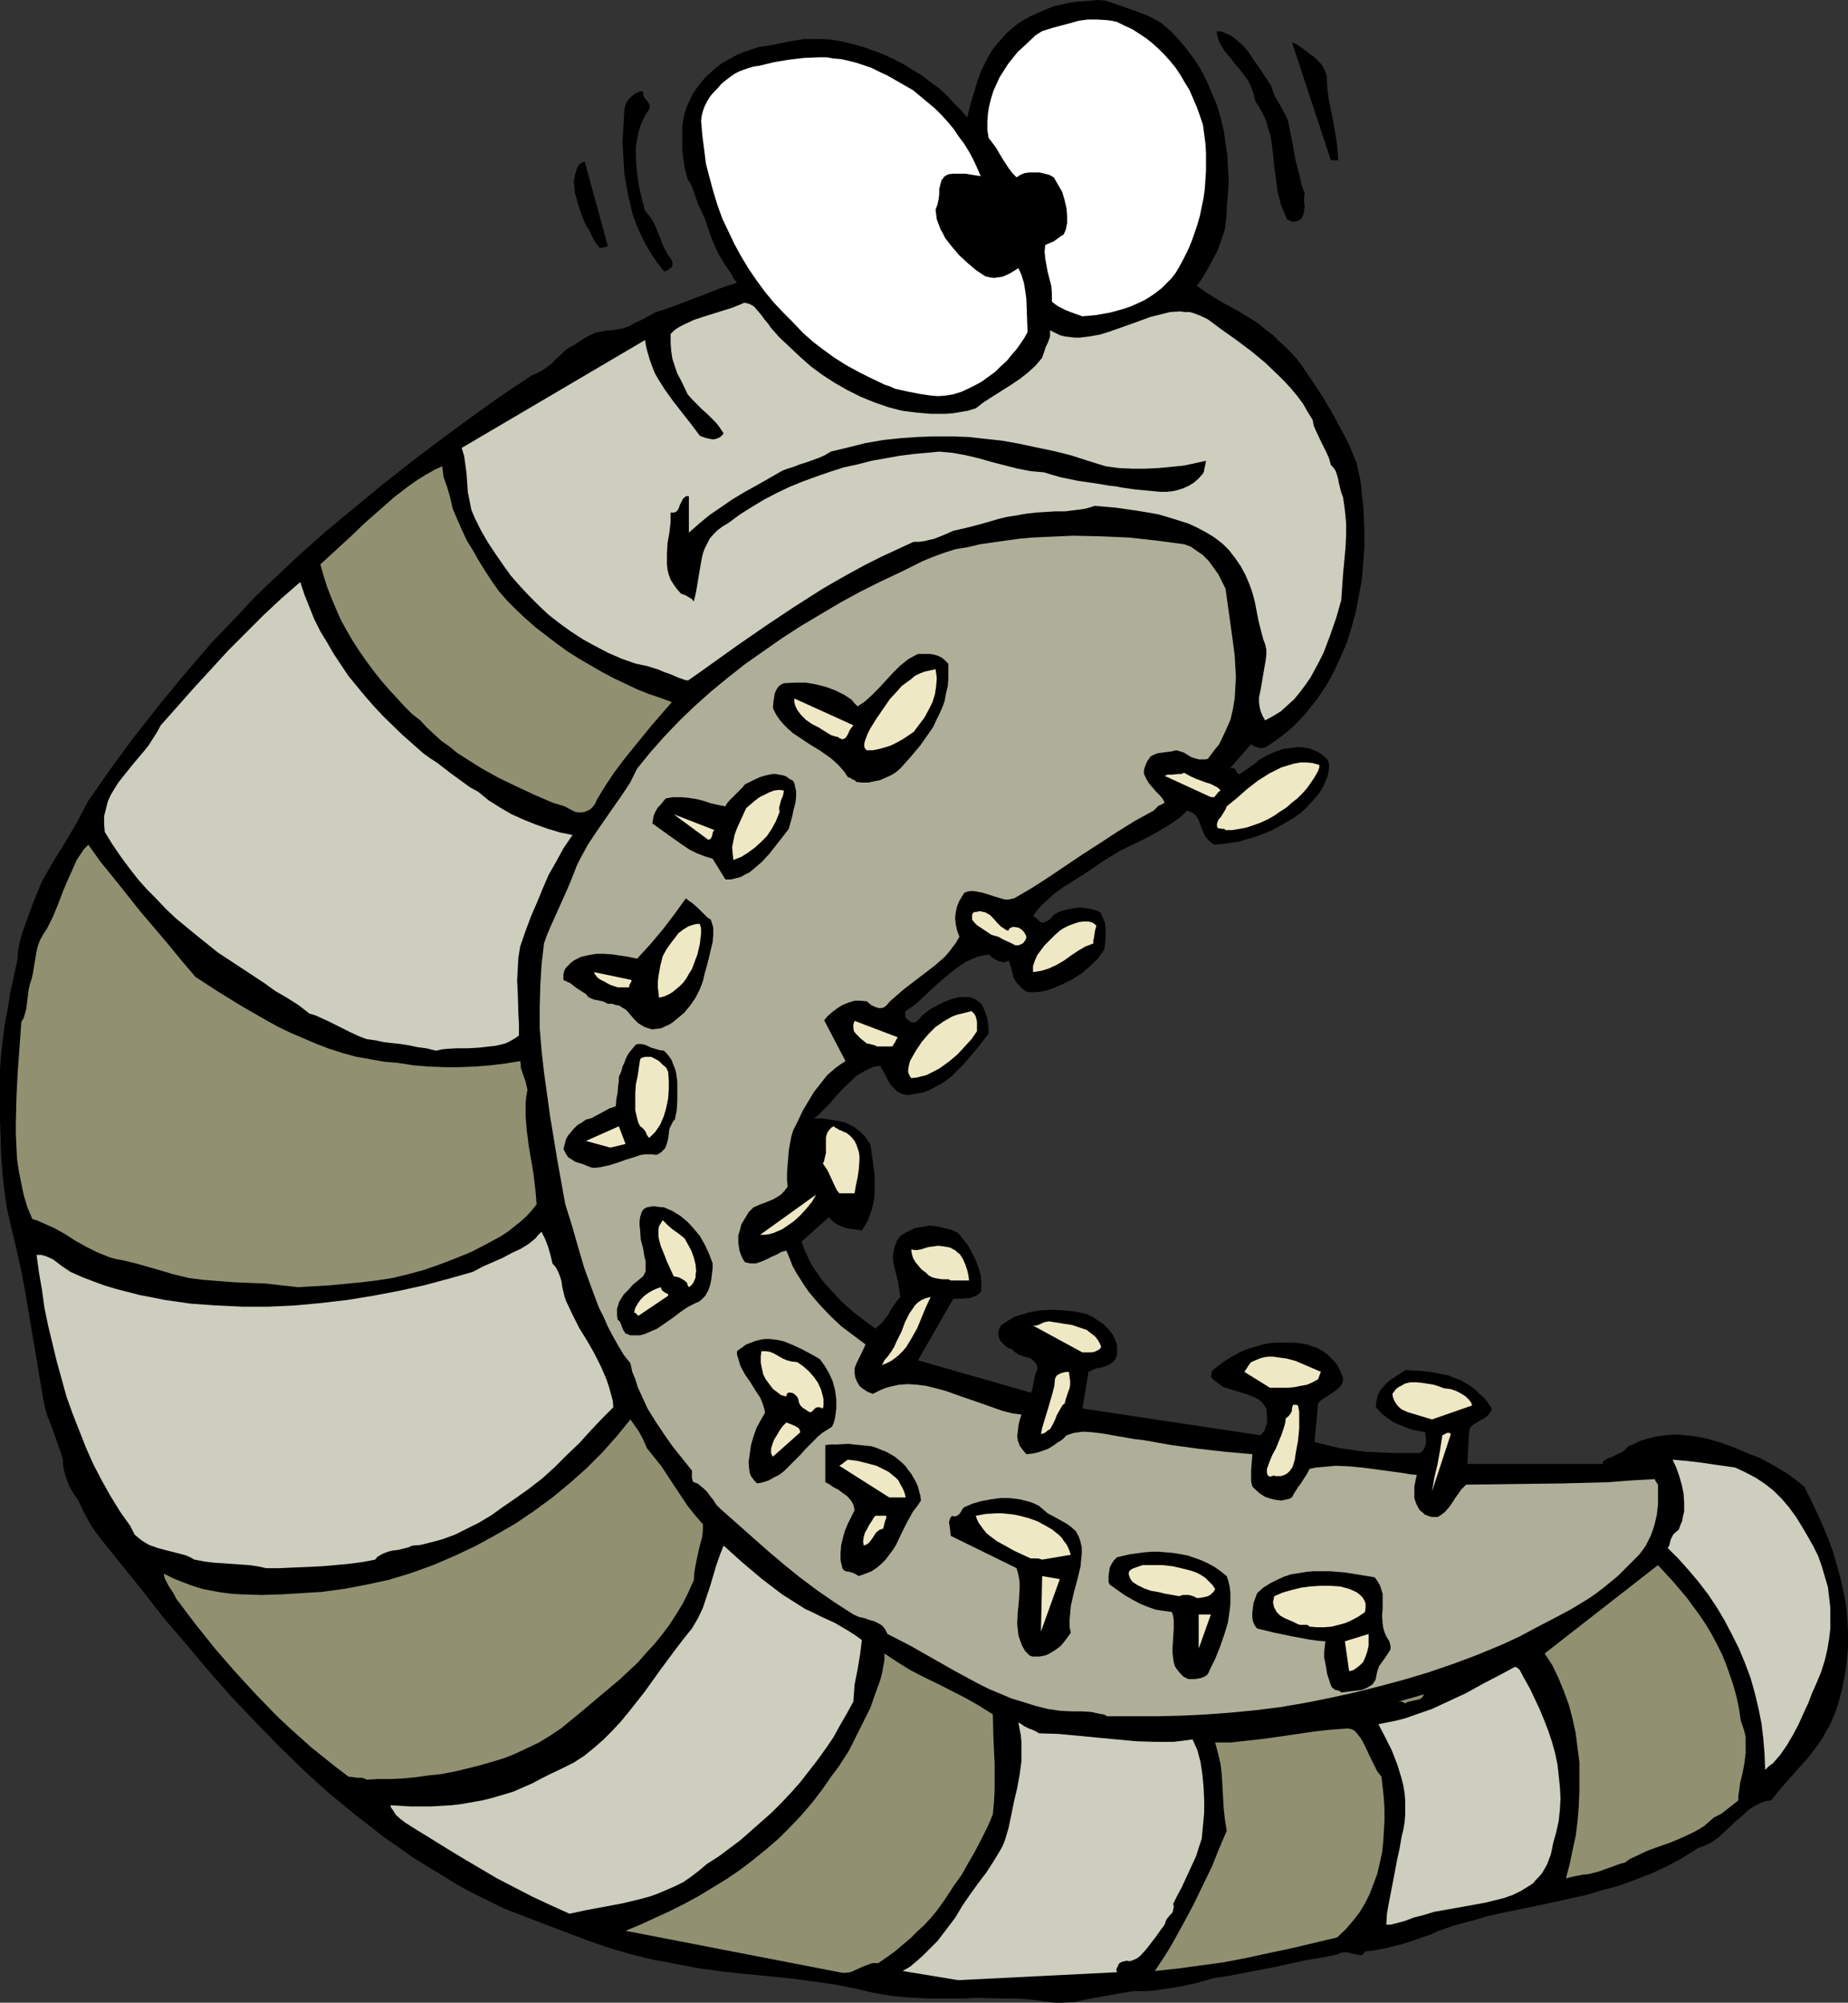
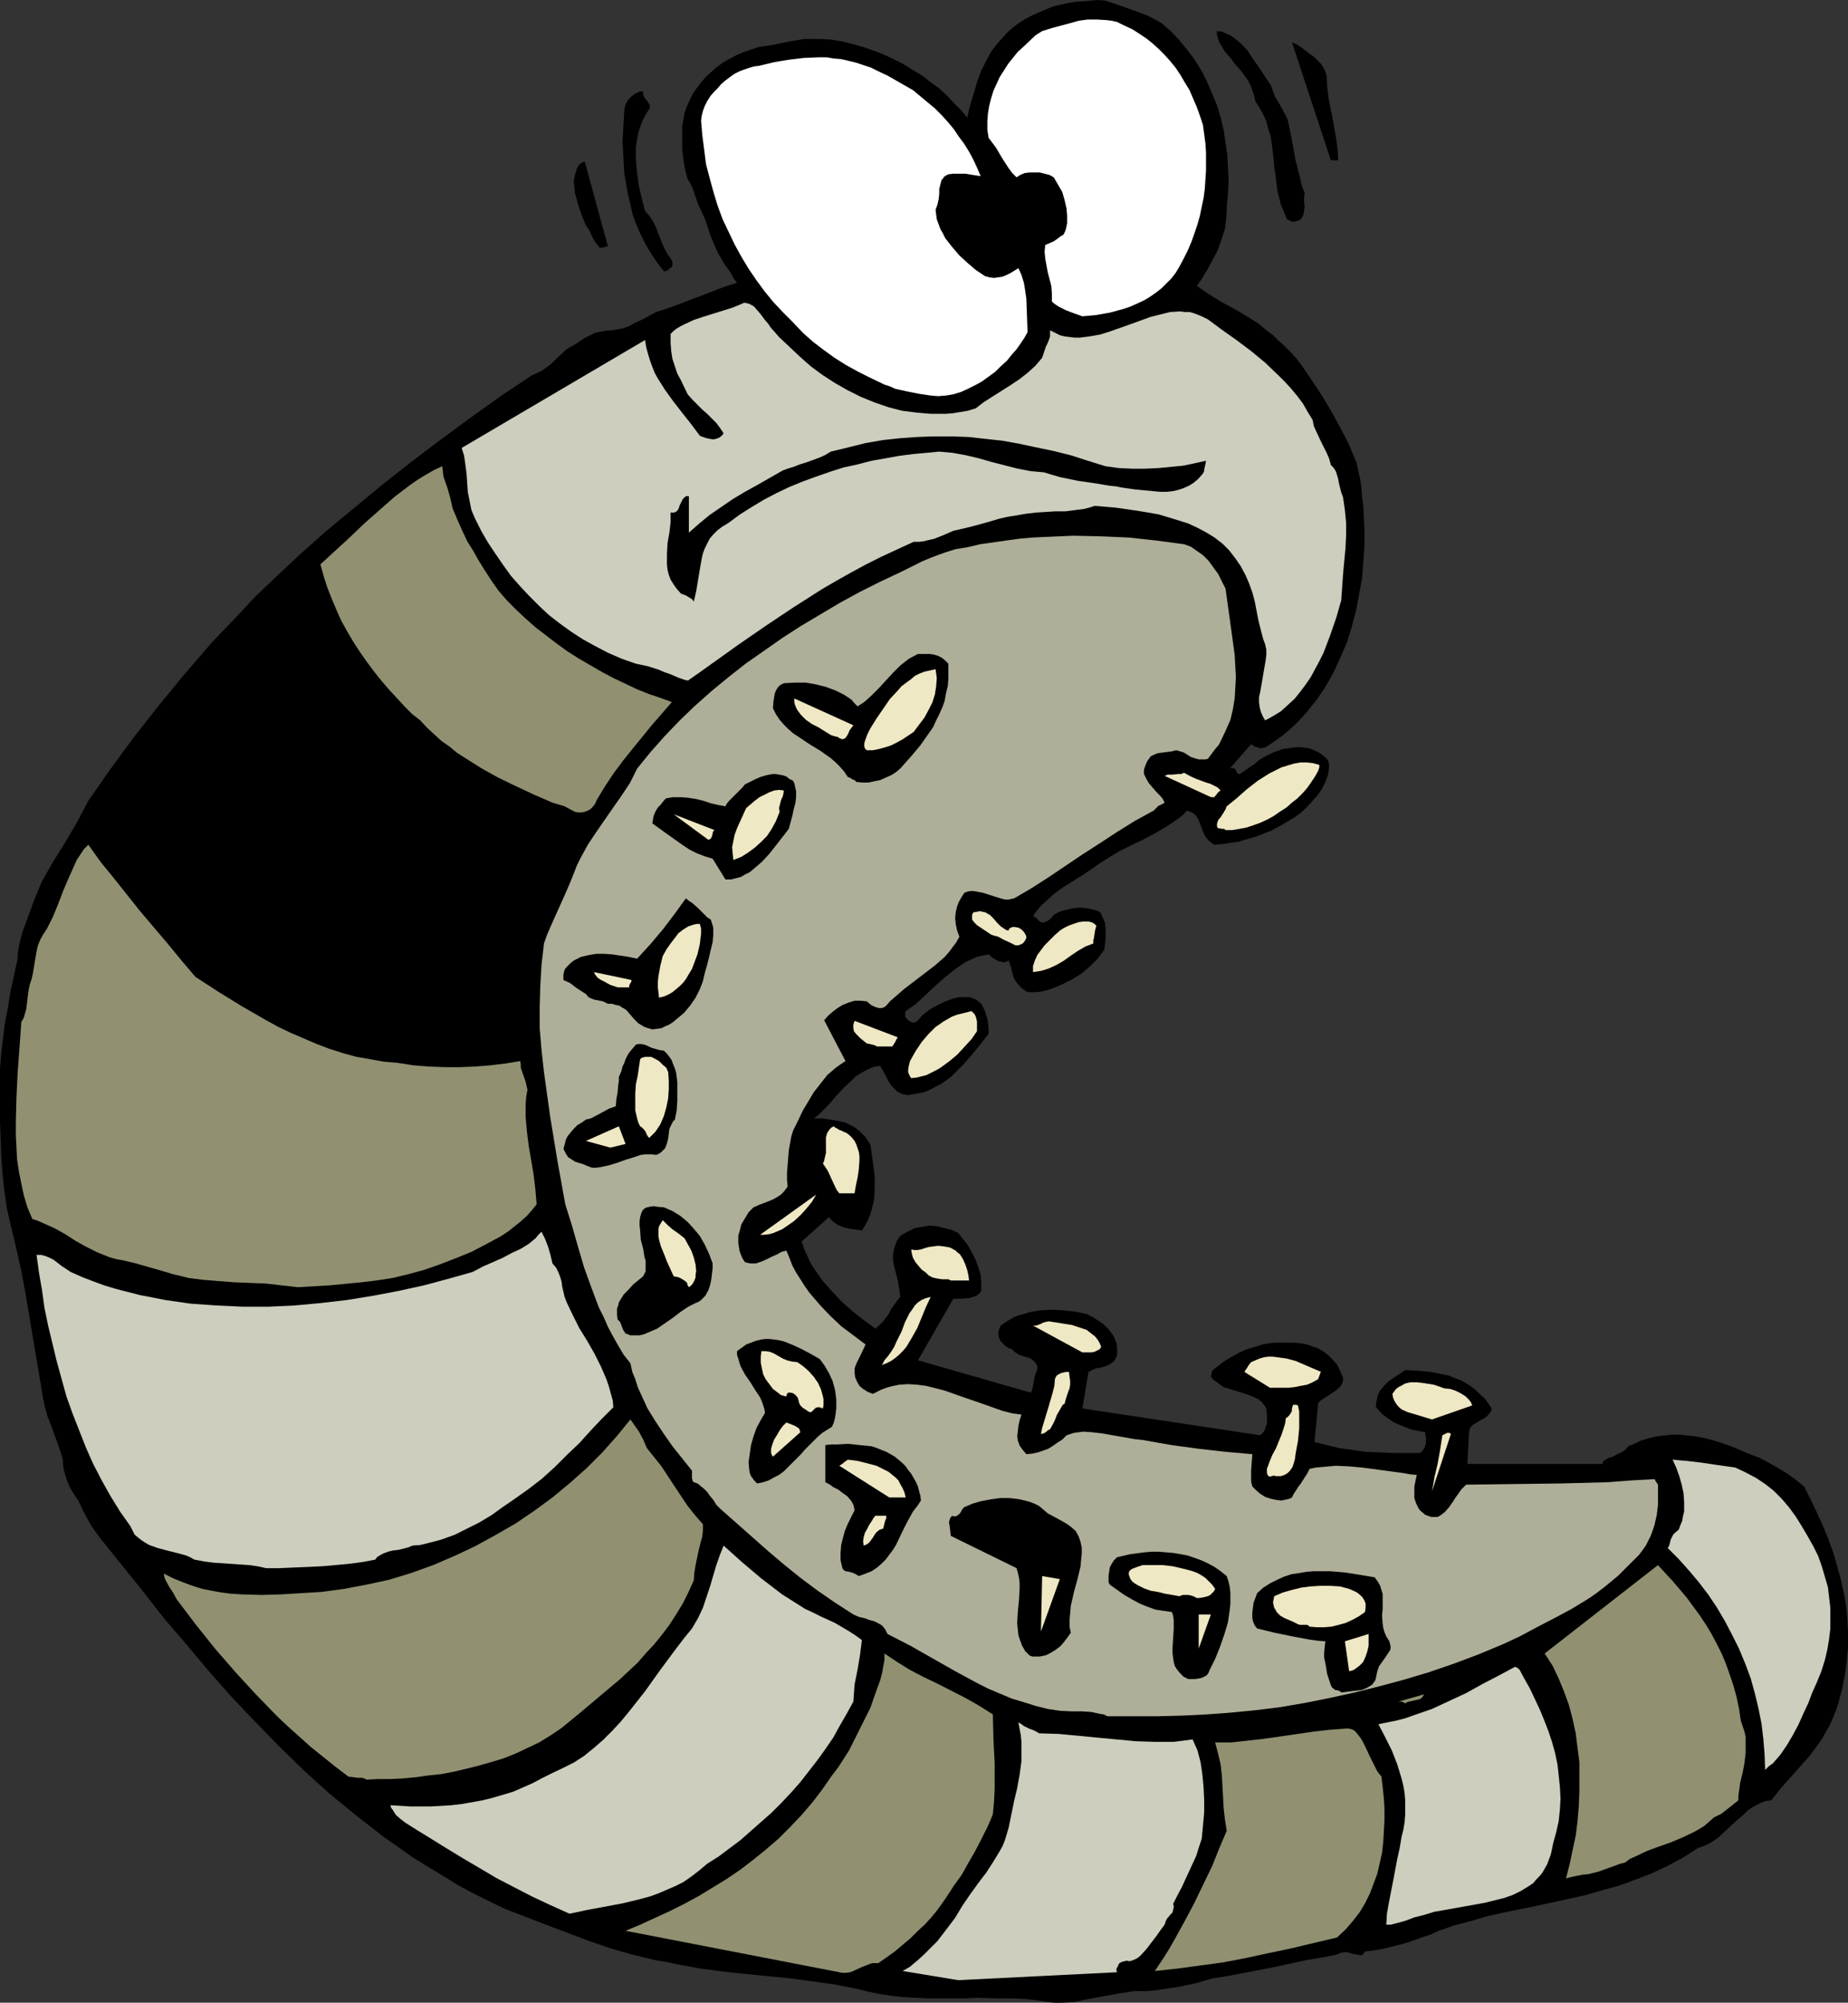
<svg xmlns="http://www.w3.org/2000/svg" xmlns:ns1="http://sodipodi.sourceforge.net/DTD/sodipodi-0.dtd" xmlns:ns2="http://www.inkscape.org/namespaces/inkscape" version="1.0" width="129.724mm" height="140.496mm" id="svg72" ns1:docname="Caterpillar 17.wmf">
  <rect width="100%" height="100%" fill="#333333" stroke="none" />
  <ns1:namedview id="namedview72" pagecolor="#ffffff" bordercolor="#000000" borderopacity="0.25" ns2:showpageshadow="2" ns2:pageopacity="0.0" ns2:pagecheckerboard="0" ns2:deskcolor="#d1d1d1" ns2:document-units="mm" />
  <defs id="defs1">
    <pattern id="WMFhbasepattern" patternUnits="userSpaceOnUse" width="6" height="6" x="0" y="0" />
  </defs>
  <path style="fill:#000000;fill-opacity:1;fill-rule:evenodd;stroke:none" d="m 278.275,530.848 1.616,0.162 h 1.616 l 3.394,-0.162 3.07,-0.646 3.394,-0.646 6.302,-1.131 3.232,-0.485 h 3.232 l 2.101,-0.162 2.101,-0.323 4.363,-0.646 4.525,-0.97 4.525,-1.293 4.202,-0.646 4.202,-0.808 8.403,-1.616 8.08,-1.778 4.04,-0.646 4.04,-0.808 0.646,-0.323 0.485,-0.162 1.131,-0.162 0.97,0.162 1.131,0.323 0.97,0.162 0.808,0.162 h 0.485 l 0.323,-0.323 0.162,-0.162 0.323,-0.485 2.586,-0.323 2.586,-0.485 2.586,-0.646 2.586,-0.646 2.424,-0.808 2.262,-0.808 2.424,-0.808 2.101,-0.97 4.202,-1.454 4.363,-1.131 4.363,-1.293 4.363,-0.97 8.726,-1.778 8.888,-1.939 4.363,-0.97 4.363,-1.293 4.202,-1.131 4.363,-1.616 4.202,-1.616 4.202,-1.939 4.202,-2.262 4.04,-2.586 1.454,-0.485 1.454,-0.646 1.293,-0.808 1.131,-0.808 2.262,-2.101 2.262,-2.101 2.262,-1.939 0.97,-0.97 1.131,-0.808 1.131,-0.646 1.293,-0.646 1.293,-0.485 1.454,-0.162 2.424,-3.07 2.586,-2.909 2.586,-2.909 2.586,-2.909 2.262,-3.07 1.131,-1.616 0.97,-1.778 0.97,-1.616 0.808,-1.939 0.808,-1.939 0.646,-1.939 0.97,-3.717 0.808,-3.878 0.485,-3.717 0.323,-3.555 v -3.717 l -0.162,-3.555 -0.323,-3.717 -0.646,-3.555 -0.808,-3.555 -0.97,-3.555 -0.97,-3.394 -1.293,-3.555 -1.454,-3.555 -1.616,-3.555 -1.616,-3.394 -1.778,-3.555 -2.424,-1.939 -2.262,-1.616 -2.424,-1.454 -2.262,-1.293 -2.424,-1.293 -2.586,-0.97 -5.01,-2.101 -3.232,-1.131 -3.394,-0.97 -3.555,-0.646 -3.555,-0.323 h -1.778 l -1.778,0.162 -1.616,0.162 -1.778,0.323 -1.778,0.485 -1.616,0.485 -1.616,0.808 -1.616,0.646 -0.808,0.97 -0.97,0.646 -1.131,0.485 -1.131,0.646 -1.131,0.323 -0.808,0.485 -0.646,0.485 -0.162,0.323 v 0.323 h -35.875 l 0.485,-8.726 0.162,-0.485 0.162,-0.485 0.808,-0.808 0.97,-0.485 0.97,-0.646 0.97,-0.485 0.808,-0.646 0.646,-0.808 0.323,-0.485 0.162,-0.646 -0.97,-1.454 -0.97,-1.293 -1.293,-1.131 -1.131,-1.131 -1.293,-0.97 -1.293,-0.808 -1.454,-0.808 -1.454,-0.485 -1.454,-0.646 -1.616,-0.323 -3.232,-0.646 -3.232,-0.323 -3.555,-0.162 -1.454,0.97 -1.454,0.97 -1.454,0.97 -1.131,1.131 -1.131,1.293 -0.646,1.293 -0.323,1.454 -0.162,0.97 v 0.808 l 1.454,1.616 1.454,1.131 1.616,1.131 1.778,0.808 1.616,0.646 1.778,0.646 1.778,0.323 1.616,0.323 v 0.646 l 0.162,0.646 v 1.616 l -0.162,0.646 -0.323,0.808 -0.485,0.646 -0.646,0.485 h -3.555 -3.555 l -3.717,-0.162 -3.555,-0.162 -3.555,-0.485 -3.394,-0.485 -3.394,-0.808 -3.232,-0.808 0.97,-10.181 0.323,-0.485 0.323,-0.323 0.97,-0.646 2.262,-1.454 1.131,-0.808 0.97,-0.97 0.323,-0.485 0.162,-0.485 0.162,-0.646 v -0.485 l -0.808,-1.939 -0.808,-1.616 -1.131,-1.293 -1.293,-1.293 -1.293,-0.97 -1.454,-0.808 -1.454,-0.485 -1.293,-0.485 -1.778,-0.323 -1.778,-0.162 h -1.778 -1.616 -1.616 l -1.616,0.162 -1.616,0.323 -1.616,0.485 -1.616,0.485 -1.454,0.485 -1.454,0.646 -1.454,0.808 -1.454,0.808 -1.454,0.97 -1.293,0.97 -1.454,1.131 -0.323,0.646 v 0.485 l -0.162,0.485 v 0.162 l 0.646,0.808 0.97,0.646 0.808,0.646 0.97,0.646 2.101,0.646 2.101,0.646 2.101,0.646 1.939,0.808 0.97,0.485 0.808,0.646 0.646,0.808 0.646,0.97 0.162,1.939 v 1.131 0.97 l -0.323,0.808 -0.323,0.97 -0.485,0.646 -0.646,0.646 -47.187,-7.11 1.616,-9.696 0.97,-0.485 1.131,-0.485 1.131,-0.162 1.131,-0.323 1.131,-0.485 0.97,-0.646 0.323,-0.323 0.323,-0.485 0.323,-0.646 0.162,-0.646 v -0.97 -0.97 l -0.162,-0.97 -0.323,-0.808 -0.323,-0.808 -0.485,-0.808 -0.97,-1.293 -1.293,-1.293 -1.454,-0.97 -1.454,-0.97 -1.616,-0.808 -3.07,-0.646 -3.232,-0.323 -3.07,-0.162 -2.909,0.162 -2.909,0.485 -1.454,0.485 -1.293,0.323 -1.293,0.485 -1.131,0.646 -1.293,0.808 -1.131,0.808 -0.323,0.646 -0.162,0.485 -0.162,0.646 v 0.485 l 0.162,0.97 0.485,0.97 0.646,0.646 0.646,0.646 0.808,0.485 0.97,0.323 0.323,0.485 0.485,0.323 0.97,0.646 0.97,0.323 1.131,0.323 0.97,0.323 0.808,0.646 0.323,0.323 0.323,0.485 0.323,0.646 v 0.646 l -0.323,0.97 -0.323,0.808 -0.323,1.778 -0.323,1.616 -0.162,0.646 -0.323,0.485 -29.896,-8.565 9.373,-16.321 h 0.808 0.97 l 2.424,-0.162 0.97,-0.323 0.97,-0.323 0.808,-0.646 0.485,-0.646 v -2.101 l -0.162,-2.101 -0.646,-2.101 -0.808,-2.101 -0.97,-1.939 -1.131,-1.939 -1.293,-1.616 -1.131,-1.454 -1.778,-0.808 -1.939,-0.485 -1.939,-0.485 -1.939,-0.162 -1.939,0.323 -1.939,0.323 -1.939,0.97 -0.97,0.485 -0.97,0.646 -0.808,1.131 -0.485,1.131 -0.323,0.97 -0.162,0.97 -0.162,0.97 v 1.131 l 0.323,1.778 0.485,1.939 0.485,1.939 0.323,1.939 0.323,2.262 -0.808,0.97 -0.808,1.131 -0.808,1.131 -0.646,1.293 -1.616,2.101 -0.97,0.97 -0.97,0.808 -3.07,-2.262 -2.909,-2.262 -2.909,-2.586 -2.586,-2.747 -2.586,-2.909 -1.131,-1.616 -1.131,-1.616 -0.97,-1.616 -0.808,-1.778 -0.808,-1.778 -0.646,-1.939 7.272,-6.464 0.646,0.808 0.97,0.808 1.131,0.646 1.293,0.485 1.293,0.323 1.293,0.162 1.131,0.162 0.97,0.162 0.808,-1.293 0.808,-1.454 0.485,-1.293 0.485,-1.454 0.323,-1.293 0.323,-1.454 0.162,-2.909 v -2.909 l -0.323,-2.909 -0.808,-5.656 -0.646,-1.131 -0.646,-0.97 -0.808,-0.808 -0.808,-0.808 -0.808,-0.646 -0.97,-0.646 -0.97,-0.485 -0.97,-0.485 -2.101,-0.485 -2.101,-0.323 -2.101,-0.323 h -2.101 l 1.131,-0.808 0.97,-0.97 1.939,-1.939 1.939,-2.262 2.101,-2.262 2.101,-1.939 0.97,-0.97 1.293,-0.808 1.131,-0.646 1.293,-0.646 1.293,-0.485 1.454,-0.162 0.646,1.131 0.808,1.454 0.646,1.293 0.808,1.293 1.131,1.131 0.485,0.485 0.646,0.323 0.646,0.323 0.808,0.162 0.808,0.162 0.808,-0.162 1.778,-0.323 1.616,-0.323 1.616,-0.646 1.454,-0.808 1.293,-0.646 1.454,-0.97 1.293,-0.97 1.131,-1.131 2.424,-2.424 2.101,-2.424 2.262,-2.747 2.101,-2.747 v -1.293 l -0.162,-1.293 -0.162,-1.293 -0.323,-0.97 -0.323,-1.131 -0.485,-0.97 -0.485,-0.97 -0.808,-0.646 -0.646,-0.485 -0.808,-0.323 -0.808,-0.323 h -0.97 -0.97 -0.97 l -1.778,0.485 -2.101,0.808 -1.939,0.97 -1.778,0.97 -1.454,1.131 -0.646,0.485 -0.808,0.97 -0.323,0.323 -0.323,0.323 -0.323,0.162 -0.485,0.162 -0.646,-0.162 -0.646,-0.323 -0.646,-0.646 -0.323,-0.485 v -0.323 -0.646 l 0.162,-0.485 2.747,-1.939 2.586,-2.424 2.586,-2.424 2.586,-2.262 2.586,-2.101 1.454,-0.97 1.454,-0.97 1.454,-0.646 1.454,-0.646 1.454,-0.323 1.616,-0.323 1.131,0.97 1.454,0.808 0.646,0.162 0.808,0.162 0.646,-0.162 0.646,-0.323 0.323,0.97 0.323,0.97 0.323,1.293 0.323,1.293 0.646,1.131 0.97,1.131 0.485,0.485 0.646,0.485 0.646,0.485 0.808,0.162 h 1.616 l 1.454,-0.162 1.454,-0.323 1.454,-0.485 1.293,-0.485 1.454,-0.646 2.586,-1.293 2.586,-1.616 2.262,-1.939 2.101,-2.101 1.616,-2.262 0.162,-1.293 0.162,-1.454 v -2.909 l -0.162,-1.454 -0.485,-1.131 -0.485,-1.131 -0.323,-0.485 -0.485,-0.323 -1.616,-0.485 -1.616,-0.323 -1.616,-0.162 -1.616,0.162 -1.454,0.323 -1.454,0.323 -1.293,0.485 -1.131,0.646 -0.485,0.646 -0.323,0.323 -0.808,0.646 -0.808,0.323 -0.646,0.162 -0.323,-0.162 -0.323,-0.162 -0.485,-0.485 -0.485,-0.485 -0.323,-0.162 -0.485,-0.323 0.646,-0.97 0.808,-0.97 0.808,-0.97 1.131,-0.97 2.101,-1.939 2.424,-1.778 5.171,-3.232 2.424,-1.616 2.101,-1.454 2.747,-1.778 2.747,-1.616 2.909,-1.454 3.07,-1.454 3.07,-1.616 3.07,-1.778 2.909,-1.939 1.454,-1.131 1.293,-1.293 0.808,0.323 0.646,0.323 0.485,0.323 0.485,0.485 0.646,1.131 0.485,1.293 0.485,1.293 0.646,1.454 0.485,0.646 0.485,0.646 0.808,0.646 0.646,0.485 2.262,-0.162 2.101,-0.323 2.262,-0.323 2.101,-0.646 2.262,-0.646 2.101,-0.808 2.101,-0.808 2.101,-1.131 1.939,-1.131 1.939,-1.131 1.778,-1.293 1.616,-1.454 1.454,-1.616 1.454,-1.616 1.131,-1.616 0.97,-1.939 0.646,-1.778 0.162,-0.97 0.162,-0.97 v -0.808 l -0.162,-0.808 -0.323,-0.646 -0.485,-0.485 -0.97,-0.808 -0.97,-0.646 -1.131,-0.485 -1.131,-0.485 -1.131,-0.162 -1.131,-0.162 h -1.293 l -1.131,0.162 -2.424,0.323 -2.262,0.808 -2.101,0.97 -1.939,1.131 -1.293,1.131 -1.454,0.97 -1.131,0.808 -1.293,0.808 h -0.323 l -0.323,-0.323 -0.323,-0.646 -0.162,-0.323 -0.323,-0.162 -0.485,-0.162 -0.646,0.162 5.656,-6.464 0.97,0.646 1.131,0.323 0.485,0.162 0.646,-0.162 0.646,-0.162 0.485,-0.323 1.939,-1.293 1.778,-1.293 1.778,-1.454 1.616,-1.454 1.616,-1.616 1.454,-1.616 1.293,-1.616 1.454,-1.778 2.424,-3.555 2.101,-3.717 1.778,-3.878 1.778,-4.04 1.293,-4.202 1.131,-4.202 0.808,-4.202 0.808,-4.363 0.323,-4.202 0.323,-4.363 v -4.202 l -0.162,-4.04 -0.162,-2.747 -0.323,-2.424 -0.162,-2.262 -0.323,-2.262 -0.485,-2.101 -0.485,-2.262 -0.97,-2.262 -0.97,-2.424 -2.101,-4.04 -2.262,-4.202 -2.586,-4.363 -2.747,-4.202 -2.747,-4.04 -1.454,-1.939 -1.616,-1.778 -1.616,-1.616 -1.616,-1.454 -1.454,-1.454 -1.778,-1.293 -2.101,-1.778 -2.262,-1.454 -2.424,-1.454 -2.262,-1.293 -2.424,-1.293 -2.424,-1.454 -2.262,-1.454 -2.262,-1.616 1.454,-2.101 1.454,-2.424 1.293,-2.424 1.293,-2.424 0.97,-2.747 0.97,-2.909 0.162,-1.454 0.162,-1.454 0.162,-1.454 v -1.616 l 0.323,-3.394 0.162,-3.394 -0.162,-3.394 -0.162,-3.394 -0.485,-3.232 -0.485,-3.394 -0.808,-3.394 -0.97,-3.232 -1.293,-3.07 -1.293,-3.07 -1.454,-2.909 -1.778,-2.909 -1.939,-2.586 -2.101,-2.586 -2.262,-2.424 -2.586,-2.262 -1.778,-0.97 -1.778,-0.97 -3.878,-1.454 -3.717,-1.293 L 293.304,0.162 291.364,0 l -1.939,0.162 -2.101,0.162 -2.101,0.162 -1.939,0.323 -2.101,0.485 -1.939,0.485 -1.939,0.808 -1.939,0.808 -1.778,0.808 -1.778,0.97 -1.778,1.131 -1.454,1.131 -1.454,1.293 -1.293,1.454 -1.293,1.454 -1.616,2.101 -1.293,2.424 -1.293,2.586 -0.97,2.586 -0.808,2.747 -0.808,2.586 -0.646,2.424 -0.485,2.101 -1.616,-1.939 -1.939,-1.939 -1.778,-1.939 -2.101,-1.939 -2.262,-1.616 -2.262,-1.778 -2.424,-1.454 -2.586,-1.616 -2.586,-1.293 -2.747,-1.293 -2.586,-0.97 -2.747,-0.97 -2.909,-0.808 -2.586,-0.646 -2.909,-0.485 -2.747,-0.162 h -2.262 -2.101 l -2.101,0.323 -1.939,0.323 -3.878,0.808 -1.939,0.323 -2.262,0.323 -1.939,0.646 -1.939,0.646 -1.939,0.808 -1.778,0.97 -1.778,0.97 -1.616,1.131 -1.454,1.293 -1.454,1.293 -1.293,1.454 -1.131,1.454 -1.131,1.616 -0.808,1.616 -0.808,1.778 -0.646,1.778 -0.323,1.778 -0.323,1.939 v 2.101 1.939 1.778 l 0.162,1.616 0.485,3.232 0.323,1.454 0.485,1.778 0.646,0.97 0.485,0.97 0.646,1.778 0.646,1.939 0.323,0.97 0.485,0.97 0.646,1.454 0.646,1.293 0.808,2.424 0.808,2.424 0.97,2.262 0.646,1.454 0.646,1.293 1.454,2.424 1.616,2.262 0.646,1.293 0.97,1.293 -2.586,0.808 -2.262,0.808 -4.525,1.778 -2.262,0.808 -2.424,0.97 -2.586,0.97 -2.747,0.97 -2.101,0.646 -1.778,0.97 -1.778,0.97 -1.778,0.808 -1.778,0.97 -1.778,0.646 -1.939,0.323 -0.97,0.162 h -0.97 l -1.778,0.323 -1.616,0.323 -1.293,0.646 -1.293,0.646 -1.293,0.808 -1.131,0.808 -2.586,1.454 -1.131,1.131 -1.131,0.97 -0.97,0.97 -0.97,0.97 -1.131,0.808 -1.131,0.808 -1.293,0.646 -1.454,0.646 -8.242,5.494 -7.918,5.656 -7.918,5.818 -7.918,5.979 -7.595,5.979 -7.434,6.141 -7.434,6.141 -7.272,6.464 -8.08,7.595 -3.878,3.717 -3.717,4.04 -7.434,7.757 -7.11,8.241 -6.787,8.241 -6.626,8.403 -6.302,8.565 -5.979,8.565 -3.07,5.818 -3.232,5.494 -3.232,5.171 -2.909,5.171 -2.101,5.171 -1.939,5.333 -0.97,2.586 -0.646,2.424 -0.485,2.424 -0.162,1.293 v 0.97 l -0.97,4.525 -0.97,4.363 -0.646,4.202 -0.808,4.04 -0.485,4.04 -0.485,4.04 L 0,283.442 v 4.202 9.534 l 0.162,4.525 0.162,4.686 0.323,4.525 0.485,4.686 0.646,4.525 0.97,4.363 1.454,5.979 1.293,5.818 1.131,5.818 0.97,5.818 1.939,11.473 0.97,5.818 0.97,5.818 0.485,2.262 0.646,2.262 0.97,2.424 0.808,2.262 0.808,2.262 0.808,2.262 0.646,2.101 0.162,2.262 0.485,1.939 0.485,1.454 0.646,1.616 0.646,1.131 0.808,1.293 0.808,1.131 0.646,1.293 0.646,1.454 1.131,2.101 0.97,1.778 1.131,1.616 1.131,1.616 11.474,14.221 5.656,7.272 5.979,6.949 5.818,6.949 6.141,6.949 6.302,6.625 6.302,6.464 6.626,6.464 6.787,6.141 7.11,5.818 3.555,2.747 3.717,2.909 3.717,2.586 3.878,2.747 3.878,2.424 4.04,2.424 3.878,2.424 4.202,2.262 4.202,2.101 4.363,2.101 11.312,4.363 11.15,4.202 5.656,1.939 5.656,1.616 5.979,1.454 2.909,0.485 3.07,0.646 6.141,1.131 6.141,0.808 5.979,0.646 11.635,1.131 5.979,0.808 5.818,0.808 5.818,1.131 3.232,0.808 3.232,0.646 3.232,0.485 3.232,0.323 3.07,0.162 3.232,0.162 h 6.464 3.07 l 3.232,-0.162 6.302,0.162 h 3.232 l 3.232,0.162 3.07,0.323 z" id="path1" />
  <path style="fill:#cecebf;fill-opacity:1;fill-rule:evenodd;stroke:none" d="m 254.197,525.031 42.178,-2.101 -0.162,-0.485 v -0.485 l 0.323,-0.485 0.162,-0.485 0.323,-0.485 0.646,-0.323 0.646,-0.162 0.646,-0.162 0.646,0.162 0.646,-0.162 0.808,-0.323 0.646,-0.323 0.646,-0.485 0.646,-0.646 1.293,-1.454 2.586,-3.394 1.131,-1.616 0.97,-1.293 0.323,-0.97 0.323,-0.646 0.97,-1.131 0.485,-0.485 0.162,-0.646 0.162,-0.808 v -0.323 l -0.162,-0.485 1.131,-2.262 1.131,-2.101 1.939,-4.202 1.939,-4.202 0.646,-2.101 0.808,-2.424 0.323,-3.394 0.323,-3.555 v -3.394 l -0.162,-3.394 -0.323,-3.394 -0.485,-3.232 -0.808,-3.07 -1.293,-2.909 -2.424,0.323 -2.586,0.323 h -2.424 -2.586 l -5.01,-0.162 -5.171,-0.485 -5.171,-0.485 -5.01,-0.485 -5.171,-0.485 -5.171,-0.162 -0.808,-0.485 -0.646,-0.323 -1.293,-0.485 -1.293,-0.646 -0.646,-0.485 -0.808,-0.485 0.323,1.778 0.323,1.616 0.162,1.778 v 1.778 3.394 l -0.485,3.555 -0.646,3.555 -0.808,3.394 -1.454,7.11 -0.485,1.616 -0.485,1.616 -0.646,1.616 -0.808,1.454 -1.778,2.909 -1.778,2.747 -1.131,1.454 -0.97,1.293 -2.101,2.909 -2.101,3.07 -1.939,3.232 -3.07,4.04 -1.616,2.101 -1.778,1.778 -1.778,1.778 -1.778,1.616 -1.939,1.616 -1.939,1.131 z" id="path2" />
  <path style="fill:#919172;fill-opacity:1;fill-rule:evenodd;stroke:none" d="m 222.685,522.93 0.808,0.162 h 0.808 l 1.293,-0.162 1.131,-0.485 2.101,-0.97 1.293,-0.485 1.293,-0.485 h 0.808 0.808 l 2.101,-1.454 2.262,-1.616 4.202,-3.555 1.778,-1.778 1.939,-1.778 1.778,-1.939 1.454,-1.778 1.293,-1.778 1.131,-1.616 2.101,-3.232 2.101,-2.909 1.616,-2.909 1.778,-3.07 1.616,-3.07 1.616,-3.232 0.808,-1.778 0.808,-1.939 0.323,-3.394 0.162,-3.394 v -3.394 -3.232 l -0.323,-6.464 -0.162,-6.625 -3.555,-2.262 -3.717,-2.101 -7.272,-3.717 -3.717,-1.778 -3.717,-1.939 -3.394,-2.101 -3.394,-2.262 v 1.778 l -0.323,1.778 -0.323,1.778 -0.485,1.778 -1.293,3.555 -1.293,3.717 -2.262,4.525 -2.262,4.525 -1.131,2.262 -1.454,2.262 -1.454,2.262 -1.616,2.101 -2.586,3.717 -2.586,3.394 -2.909,3.394 -3.07,3.232 -3.07,3.07 -3.394,2.909 -3.394,2.747 -3.394,2.586 -3.555,2.424 -3.717,2.262 -3.717,2.262 -3.878,2.101 -3.878,1.939 -3.878,1.778 -3.878,1.778 -3.878,1.616 z" id="path3" />
  <path style="fill:#919172;fill-opacity:1;fill-rule:evenodd;stroke:none" d="m 306.393,522.607 5.979,-0.646 5.979,-0.808 5.979,-0.808 5.979,-1.131 5.979,-1.293 6.141,-1.293 6.141,-1.454 6.141,-1.454 2.262,-2.101 1.939,-2.262 1.778,-2.262 1.454,-2.424 1.293,-2.586 0.97,-2.586 0.97,-2.586 0.646,-2.747 0.646,-2.909 0.323,-2.909 0.162,-2.747 0.162,-2.909 v -3.07 l -0.162,-2.747 -0.323,-3.07 -0.323,-2.747 -0.646,-0.808 -0.485,-0.646 -0.97,-1.939 -0.97,-1.939 -0.97,-2.101 -0.97,-1.939 -0.485,-0.808 -0.646,-0.808 -0.485,-0.646 -0.646,-0.646 -0.808,-0.323 -0.808,-0.162 -4.525,0.323 -4.363,0.485 -8.888,1.293 -4.525,0.646 -4.363,0.485 -4.363,0.485 h -4.202 l 0.808,3.07 0.646,2.747 0.323,2.909 0.162,2.909 0.162,2.909 0.162,2.909 0.323,2.909 0.485,3.07 -0.97,2.262 -0.97,2.262 -1.939,4.848 -2.424,5.01 -2.424,5.01 -2.586,4.848 -2.586,4.686 -1.293,2.262 -1.293,2.101 -1.293,1.939 z" id="path4" />
  <path style="fill:#cecebf;fill-opacity:1;fill-rule:evenodd;stroke:none" d="m 367.801,510.325 h 1.131 l 1.293,-0.323 2.424,-0.646 2.586,-0.97 2.586,-0.646 2.586,-0.808 2.747,-0.485 10.827,-1.939 2.586,-0.646 2.586,-0.646 2.262,-0.808 2.262,-1.131 2.101,-1.293 0.97,-0.646 0.808,-0.97 0.808,-0.808 0.808,-0.97 0.646,-1.131 0.646,-1.131 0.485,-1.293 0.485,-1.293 0.323,-1.454 0.323,-1.616 0.808,-2.909 0.646,-2.909 0.323,-3.07 0.162,-2.909 -0.162,-3.07 -0.323,-3.07 -0.323,-2.909 -0.646,-3.07 -0.808,-2.909 -0.97,-2.909 -1.131,-2.909 -1.131,-2.747 -1.293,-2.747 -1.293,-2.747 -1.454,-2.586 -1.293,-2.424 -0.323,-0.323 -0.485,-0.323 -0.323,-0.162 h -0.162 l -4.202,2.262 -4.363,2.262 -4.363,2.424 -4.525,2.101 -4.525,2.101 -4.686,1.616 -2.262,0.808 -2.424,0.646 -2.424,0.485 -2.424,0.485 1.778,3.394 1.778,3.555 1.454,3.717 1.131,3.717 0.485,1.939 0.323,1.939 0.162,1.939 v 1.939 1.778 l -0.162,2.101 -0.323,1.939 -0.485,1.939 -0.485,2.909 -0.646,2.909 -1.131,5.979 -1.131,5.818 -0.485,2.747 z" id="path5" />
  <path style="fill:#cecebf;fill-opacity:1;fill-rule:evenodd;stroke:none" d="m 151.096,507.417 4.525,-0.97 9.534,-1.778 4.686,-1.131 2.424,-0.646 2.262,-0.808 2.262,-0.97 2.262,-0.97 2.262,-1.131 2.101,-1.454 2.101,-1.616 2.101,-1.778 3.07,-1.939 5.818,-4.363 2.747,-2.424 2.747,-2.424 2.747,-2.424 2.586,-2.586 2.586,-2.747 2.424,-2.747 2.262,-2.909 2.262,-2.909 2.101,-2.909 2.101,-3.07 1.778,-3.232 1.778,-3.07 1.778,-3.232 0.162,-2.262 0.162,-2.262 0.808,-4.04 0.323,-1.939 0.323,-1.939 0.485,-3.878 -1.778,-1.293 -1.778,-1.131 -3.555,-2.101 -3.878,-1.778 -1.939,-0.97 -2.101,-0.97 -3.07,-1.939 -3.07,-1.939 -2.747,-2.101 -2.747,-2.101 -5.171,-4.363 -4.848,-4.363 -0.97,2.424 -0.97,2.747 -0.808,2.747 -0.808,2.747 -0.97,2.909 -0.97,2.909 -1.293,2.747 -1.616,2.747 -2.101,2.586 -2.101,2.747 -4.202,5.656 -4.04,5.656 -4.202,5.333 -2.262,2.747 -2.262,2.424 -2.424,2.424 -2.424,2.101 -2.586,2.101 -2.747,1.778 -2.909,1.454 -3.07,1.454 -2.586,1.293 -2.424,1.293 -2.586,1.131 -2.586,1.131 -2.747,0.808 -2.747,0.808 -2.586,0.646 -2.747,0.485 -2.747,0.485 -2.747,0.323 -2.747,0.162 -2.747,0.162 h -2.747 -2.586 l -5.333,-0.323 0.162,0.646 0.485,0.646 0.808,1.293 1.293,1.131 1.293,0.97 3.07,1.939 2.909,1.778 4.686,2.909 4.525,2.747 9.05,5.333 4.686,2.424 4.686,2.424 4.848,2.262 z" id="path6" />
  <path style="fill:#919172;fill-opacity:1;fill-rule:evenodd;stroke:none" d="m 415.473,498.044 0.646,-0.162 0.646,-0.162 1.454,-0.323 1.616,-0.323 1.616,-0.162 1.293,-0.323 1.293,-0.323 2.262,-0.808 2.262,-0.808 1.293,-0.485 1.293,-0.323 1.293,-0.97 1.454,-0.646 3.07,-1.454 3.07,-1.131 3.232,-1.131 3.07,-1.293 3.07,-1.454 1.454,-0.808 1.293,-0.808 1.293,-1.131 1.293,-1.131 0.97,-0.485 0.97,-0.485 1.454,-1.131 1.454,-1.131 1.616,-1.293 v -1.131 l 0.162,-1.131 0.323,-2.424 0.646,-2.586 0.485,-2.586 0.323,-2.747 v -1.454 -1.293 -1.454 l -0.323,-1.454 -0.485,-1.454 -0.485,-1.454 -0.485,-3.232 -0.646,-3.07 -0.808,-2.909 -0.97,-2.909 -0.97,-2.747 -1.131,-2.747 -1.293,-2.586 -1.454,-2.747 -1.454,-2.424 -1.616,-2.424 -3.555,-4.848 -3.717,-4.363 -3.878,-4.202 -30.058,23.432 2.101,3.232 1.616,3.394 1.454,3.555 1.293,3.555 0.97,3.717 0.808,3.717 0.485,3.878 0.485,3.717 v 3.878 4.04 l -0.162,3.878 -0.323,3.878 -0.485,3.878 -0.808,3.717 -0.808,3.878 z" id="path7" />
  <path style="fill:#919172;fill-opacity:1;fill-rule:evenodd;stroke:none" d="m 97.283,471.865 3.07,-0.162 h 3.394 l 3.232,-0.162 3.394,-0.323 3.394,-0.485 3.232,-0.323 3.394,-0.646 3.394,-0.808 3.232,-0.808 3.394,-0.97 3.232,-0.97 3.232,-1.293 3.07,-1.454 3.07,-1.454 2.909,-1.778 2.909,-1.939 5.333,-4.363 5.171,-4.363 5.01,-4.202 2.424,-2.262 2.424,-2.262 2.101,-2.424 2.262,-2.424 2.101,-2.586 1.939,-2.586 1.778,-2.747 1.778,-2.909 1.454,-2.909 1.454,-3.232 0.162,-2.101 0.323,-1.939 0.808,-3.878 0.485,-1.939 0.485,-1.778 0.162,-1.616 v -1.616 l -2.101,-2.424 -1.939,-2.424 -3.555,-5.333 -3.394,-5.171 -1.939,-2.424 -1.939,-2.424 -0.485,-1.131 -0.485,-1.131 -1.131,-2.101 -1.131,-1.616 -1.131,-1.616 -3.555,4.363 -3.878,4.363 -4.202,4.202 -4.363,3.878 -4.686,3.878 -4.848,3.555 -5.01,3.394 -5.333,3.07 -5.333,2.909 -5.494,2.586 -5.656,2.424 -5.818,2.101 -5.818,1.778 -5.979,1.293 -5.979,1.131 -5.979,0.808 -10.666,0.646 -5.333,0.162 -5.333,-0.162 -2.586,-0.162 -2.586,-0.323 -2.747,-0.485 -2.424,-0.485 -2.586,-0.808 -2.586,-0.97 -2.424,-0.97 -2.586,-1.293 0.162,0.97 0.323,0.808 0.97,1.778 0.97,1.454 0.97,1.778 5.01,6.626 5.171,6.464 5.333,6.141 5.494,5.979 5.656,5.818 2.909,2.747 3.07,2.747 3.07,2.747 3.232,2.586 3.232,2.586 3.394,2.586 1.293,0.162 1.293,0.162 h 1.131 l 0.485,0.162 z" id="path8" />
  <path style="fill:#cecebf;fill-opacity:1;fill-rule:evenodd;stroke:none" d="m 468.316,469.28 0.97,-0.97 1.131,-0.808 0.97,-1.131 0.97,-1.131 1.778,-2.586 1.616,-2.747 1.454,-2.747 1.293,-2.909 1.293,-2.747 0.97,-2.586 1.293,-2.909 1.131,-2.747 0.97,-3.07 0.646,-2.747 0.485,-2.909 0.323,-2.747 v -2.747 -2.747 l -0.323,-2.747 -0.323,-2.747 -0.808,-2.747 -0.808,-2.747 -0.97,-2.747 -1.293,-2.586 -1.454,-2.586 -1.616,-2.747 -1.616,-2.586 -1.778,-2.424 -1.939,-2.262 -2.101,-2.101 -2.262,-1.778 -2.424,-1.616 -2.747,-1.454 -2.747,-1.293 -4.525,-0.646 -4.363,-0.646 -4.04,-0.485 -1.939,-0.162 -1.778,-0.162 0.97,2.101 0.808,2.262 0.646,2.262 0.485,2.262 0.162,2.424 v 2.424 l -0.323,1.293 -0.162,1.131 -0.485,1.131 -0.485,1.293 -0.808,0.646 -0.646,0.646 -0.323,0.646 -0.323,0.646 -0.162,0.646 -0.162,0.646 -0.162,0.485 -0.323,0.485 2.909,2.909 2.747,3.07 2.586,3.07 2.586,3.394 2.262,3.394 2.101,3.555 1.939,3.717 1.778,3.555 1.616,3.878 1.454,3.878 1.131,4.04 0.97,4.04 0.808,4.04 0.485,4.04 0.323,4.04 z" id="path9" />
  <path style="fill:#afaf99;fill-opacity:1;fill-rule:evenodd;stroke:none" d="m 293.788,455.059 h 6.626 6.626 l 6.464,-0.162 6.626,-0.323 6.464,-0.485 6.626,-0.646 6.464,-0.808 6.626,-1.131 6.464,-1.293 6.626,-1.454 6.464,-1.616 6.626,-1.778 6.464,-1.939 6.626,-2.262 6.464,-2.424 6.626,-2.747 4.525,-2.101 4.525,-2.424 4.686,-2.424 4.525,-2.424 4.525,-2.747 2.101,-1.454 2.101,-1.616 1.778,-1.454 1.939,-1.616 1.778,-1.778 1.616,-1.616 1.131,-1.131 0.97,-0.97 0.97,-1.293 0.808,-1.131 0.646,-1.293 0.646,-1.293 0.485,-1.293 0.485,-1.454 0.646,-2.747 0.323,-2.747 v -2.747 -2.586 l -0.646,-0.97 -0.162,-0.323 v -0.162 l -6.141,0.323 -6.302,0.485 -12.443,0.323 -12.605,0.162 -12.605,0.162 -1.293,1.293 -1.131,1.616 -0.485,0.646 -0.485,0.808 -1.131,1.616 -1.131,1.293 -0.646,0.485 -0.646,0.485 -0.646,0.323 h -0.808 -0.808 l -0.97,-0.323 -0.808,-0.323 -0.485,-0.485 -0.646,-0.485 -0.485,-0.646 -0.323,-0.646 -0.323,-0.646 -0.485,-1.454 v -1.454 -1.616 l 0.323,-1.616 0.323,-1.454 -1.778,-0.162 -1.778,-0.323 -3.555,-0.485 -7.272,-0.97 -3.555,-0.323 -3.555,-0.162 -3.555,0.323 -1.778,0.162 -1.616,0.323 -0.646,1.293 -0.646,0.97 -1.131,1.778 -0.646,0.808 -0.485,0.808 -0.646,0.97 -0.485,0.97 -0.646,0.323 -0.646,0.162 -1.454,0.323 -1.454,-0.162 -1.454,-0.323 -1.454,-0.485 -1.293,-0.808 -1.131,-0.97 -0.97,-0.97 -0.323,-1.293 v -0.97 -2.101 l 0.162,-2.101 0.162,-2.101 -7.272,-0.646 -7.11,-0.808 -7.11,-0.97 -3.717,-0.646 -3.555,-0.646 -2.747,-0.323 -2.747,-0.485 -5.494,-0.97 -2.747,-0.323 -2.424,-0.162 -1.131,0.162 -1.293,0.162 -0.97,0.323 -0.97,0.323 -1.131,1.131 -1.293,0.808 -1.131,0.808 -1.293,0.808 -1.293,0.485 -1.454,0.485 -1.454,0.323 -1.616,0.162 -0.97,-1.131 -0.808,-1.131 -0.485,-1.293 -0.162,-1.293 0.162,-1.293 0.162,-1.454 0.323,-1.454 0.485,-1.454 -2.424,-0.323 -2.586,-0.646 -5.01,-1.778 -5.171,-1.778 -5.01,-1.778 -2.424,-0.646 -2.586,-0.646 -2.424,-0.323 -2.424,-0.162 -2.424,0.162 -2.262,0.485 -1.131,0.323 -1.293,0.485 -0.97,0.485 -1.293,0.646 -1.293,-0.485 -1.293,-0.808 -0.97,-0.808 -0.646,-1.131 -0.485,-1.131 -0.162,-1.131 v -1.293 l 0.485,-1.293 0.485,-0.97 0.646,-1.293 1.293,-2.747 -3.232,-2.424 -3.232,-2.424 -3.07,-2.909 -2.747,-2.909 -2.747,-3.232 -1.131,-1.616 -1.131,-1.778 -1.131,-1.778 -0.97,-1.778 -0.808,-2.101 -0.808,-1.939 -1.293,0.323 -1.131,0.646 -1.454,0.646 -1.293,0.646 -1.454,0.646 -1.454,0.485 h -1.454 l -0.808,-0.162 -0.646,-0.162 -0.646,-0.97 -0.485,-1.131 -0.323,-0.97 -0.162,-0.97 -0.162,-1.131 v -0.97 -0.97 l 0.323,-0.97 0.485,-1.939 0.97,-1.616 0.97,-1.616 1.293,-1.293 1.454,-0.646 1.293,-0.485 2.424,-0.97 1.131,-0.646 0.97,-0.646 0.808,-0.808 0.97,-1.293 -0.162,-1.778 v -1.939 l 0.323,-4.04 0.162,-1.939 0.323,-1.778 0.323,-1.778 0.485,-1.616 1.293,-2.586 1.293,-2.747 1.454,-2.424 1.454,-2.424 1.778,-2.262 1.778,-2.262 1.131,-0.97 1.131,-0.97 1.131,-0.808 1.454,-0.97 -5.656,-10.827 0.97,-1.131 1.293,-1.131 1.293,-0.97 1.293,-0.808 1.616,-0.646 1.616,-0.485 h 1.616 l 1.616,0.162 1.131,0.97 0.646,0.323 0.808,0.323 0.646,0.162 h 0.646 l 0.646,-0.162 0.646,-0.485 0.97,-1.131 1.293,-1.131 2.424,-2.101 2.747,-2.101 2.747,-2.101 2.747,-2.101 2.586,-2.262 1.131,-1.293 0.97,-1.293 0.97,-1.293 0.808,-1.454 -0.646,-1.778 -0.323,-1.616 -0.162,-1.616 0.162,-1.454 0.323,-1.454 0.485,-1.293 0.646,-1.131 0.808,-1.293 0.808,-0.323 0.808,-0.162 h 0.808 l 0.97,0.162 1.616,0.323 3.555,1.131 1.616,0.485 0.808,0.162 h 0.808 l 0.646,-0.162 0.808,-0.162 4.686,-2.747 4.525,-2.909 8.888,-5.979 4.525,-2.909 4.686,-3.07 4.686,-2.909 5.01,-2.747 0.646,-0.646 0.646,-0.646 0.808,-0.323 0.808,-0.485 -0.485,-0.97 -0.808,-0.97 -0.97,-0.97 -0.97,-1.131 -0.97,-1.131 -0.646,-1.131 -0.646,-1.293 v -0.485 -0.646 l 0.323,-0.97 0.323,-0.808 0.323,-0.646 0.485,-0.646 0.323,-0.485 0.646,-0.323 1.131,-0.485 1.131,-0.162 2.586,-0.323 1.293,-0.323 1.131,0.323 0.97,0.323 1.778,1.131 0.97,0.323 1.131,0.323 h 1.131 0.646 l 0.646,-0.162 0.97,-1.293 0.97,-1.293 0.97,-1.131 0.646,-1.293 1.293,-2.747 1.131,-2.586 0.646,-2.747 0.485,-2.909 0.162,-2.747 0.162,-2.909 -0.162,-2.909 -0.162,-2.909 -0.808,-5.979 -0.808,-5.818 -0.808,-5.818 -0.97,-1.939 -0.97,-1.939 -1.293,-1.778 -1.293,-1.778 -1.454,-1.454 -1.616,-1.131 -1.616,-1.131 -1.778,-0.646 -7.272,-0.97 -7.434,-0.808 -7.434,-0.323 -7.272,-0.162 -7.272,0.323 -3.555,0.162 -3.555,0.323 -3.555,0.485 -3.394,0.485 -3.394,0.485 -3.394,0.808 -3.07,0.485 -3.07,0.97 -3.07,1.131 -2.747,1.131 -5.494,2.747 -5.494,2.586 -5.494,2.747 -5.333,2.909 -5.171,3.07 -5.171,3.07 -5.01,3.232 -4.848,3.394 -4.848,3.394 -4.525,3.555 -4.525,3.717 -4.363,3.878 -4.04,3.878 -4.04,4.202 -3.717,4.202 -3.555,4.363 -0.97,1.939 -0.97,1.939 -2.262,3.394 -2.262,3.232 -4.363,6.302 -2.262,3.394 -0.97,1.778 -0.97,1.778 -0.97,1.939 -0.808,2.101 -0.97,2.424 -0.97,2.262 -2.101,4.686 -2.101,4.686 -0.97,2.262 -0.808,2.262 -0.323,2.909 -0.323,2.747 -0.323,5.494 -0.162,5.656 v 5.656 l 0.485,5.818 0.646,5.818 0.808,5.818 0.808,5.818 1.939,11.797 2.101,11.635 1.778,5.656 1.616,5.656 1.616,5.494 1.939,5.333 1.939,5.171 1.293,2.586 1.131,2.586 1.293,2.424 1.454,2.586 1.454,2.424 1.778,2.262 0.485,2.262 0.808,1.939 0.646,2.101 0.808,1.778 1.778,3.878 2.101,3.394 2.262,3.394 2.262,3.232 5.171,6.464 v 1.131 0.97 l 0.162,0.323 v 0.323 l 0.162,0.162 0.162,0.162 0.97,0.323 0.808,0.646 0.97,0.808 0.808,0.808 0.808,1.131 0.808,0.97 0.808,1.293 1.131,1.131 8.403,7.433 4.202,3.717 4.202,3.555 4.202,3.394 4.525,3.394 4.686,3.232 5.01,3.232 1.454,0.646 1.454,0.323 1.293,0.485 1.293,0.323 0.97,0.485 1.131,0.646 0.808,0.97 0.323,0.646 0.323,0.646 5.979,3.07 5.979,3.394 5.979,3.394 5.979,3.232 2.909,1.454 3.07,1.293 3.07,1.293 3.232,0.97 3.07,0.97 3.232,0.808 3.232,0.485 3.232,0.162 h 2.747 l 2.424,0.162 2.101,0.485 1.131,0.162 z" id="path10" />
  <path style="fill:#919172;fill-opacity:1;fill-rule:evenodd;stroke:none" d="m 372.811,451.665 0.485,-0.323 0.485,-0.162 0.808,-0.162 0.646,-0.162 0.808,-0.162 0.646,-0.162 0.646,-0.485 0.485,-0.808 -6.787,1.939 h 0.808 l 0.485,0.162 z" id="path11" />
  <path style="fill:#000000;fill-opacity:1;fill-rule:evenodd;stroke:none" d="m 355.843,448.757 1.293,-0.162 2.586,-0.323 1.454,-0.162 1.293,-0.485 1.131,-0.646 0.485,-0.323 0.323,-0.485 0.485,-0.646 0.162,-0.646 0.162,-0.808 0.162,-0.808 0.485,-1.454 0.808,-1.131 0.808,-1.131 0.646,-0.97 0.646,-0.97 0.162,-0.485 v -0.646 l -0.162,-0.646 -0.162,-0.646 -0.808,-1.293 -0.485,-1.131 -0.323,-1.131 -0.162,-1.131 -0.162,-2.101 0.162,-1.778 v -2.101 -0.97 -0.97 l -0.323,-0.97 -0.323,-1.131 -0.646,-1.131 -0.808,-1.131 -3.878,-0.646 -4.04,-0.646 -4.04,-0.323 h -2.101 -2.101 l -1.939,0.162 -1.939,0.323 -2.101,0.323 -1.939,0.646 -1.778,0.808 -1.939,0.97 -1.778,1.131 -1.616,1.454 -0.97,2.586 -0.162,1.293 -0.162,1.293 v 1.293 l 0.162,0.97 0.485,1.131 0.646,0.808 4.686,1.131 4.686,0.97 4.363,0.808 2.262,0.323 2.101,0.162 -0.162,1.293 -0.162,1.616 v 1.454 l 0.323,1.454 0.485,2.909 0.97,2.909 0.323,0.646 0.485,0.323 0.323,0.323 h 0.323 l 0.646,0.162 0.323,0.162 z" id="path12" />
  <path style="fill:#000000;fill-opacity:1;fill-rule:evenodd;stroke:none" d="m 315.281,445.202 h 1.778 l 0.97,-0.162 0.808,-0.162 0.646,-0.323 0.646,-0.323 0.485,-0.646 0.323,-0.808 1.454,-2.909 1.293,-3.232 1.131,-3.232 0.97,-3.232 0.485,-3.394 0.162,-1.454 v -1.616 -1.454 l -0.162,-1.454 -0.323,-1.454 -0.485,-1.454 -1.616,-1.293 -1.616,-1.131 -1.778,-0.97 -1.778,-0.808 -1.778,-0.646 -1.939,-0.646 -1.778,-0.323 -1.939,-0.323 -1.939,-0.162 -1.939,-0.162 h -1.778 l -1.939,0.162 -3.717,0.485 -3.555,0.808 -0.808,0.808 -0.646,0.97 -0.485,0.97 -0.162,1.131 -0.162,0.97 v 0.97 0.808 l 0.323,0.646 3.878,2.747 1.939,1.131 2.101,1.131 1.939,0.808 2.262,0.808 2.101,0.323 2.262,0.323 0.323,0.97 0.162,1.131 v 1.131 1.293 l -0.162,2.424 -0.162,2.747 v 1.131 l 0.162,1.293 0.162,1.131 0.323,1.131 0.646,0.97 0.808,0.97 0.808,0.808 z" id="path13" />
  <path style="fill:#efe8c4;fill-opacity:1;fill-rule:evenodd;stroke:none" d="m 357.944,443.101 0.808,-0.162 0.646,-0.323 0.646,-0.485 0.646,-0.485 0.97,-0.97 0.646,-1.454 0.485,-1.454 0.323,-1.454 v -1.616 -1.454 l -6.302,1.939 z" id="path14" />
  <path style="fill:#000000;fill-opacity:1;fill-rule:evenodd;stroke:none" d="m 274.396,439.222 h 0.646 0.808 l 1.616,-0.323 1.293,-0.646 1.293,-0.808 1.293,-0.97 0.97,-1.131 0.97,-1.293 0.808,-1.131 -0.323,-1.616 v -1.778 l 0.162,-1.778 0.162,-1.939 0.808,-3.555 0.97,-3.555 0.808,-3.394 0.162,-1.778 0.162,-1.616 v -1.616 l -0.323,-1.454 -0.485,-1.454 -0.808,-1.454 -1.293,-1.131 -1.131,-0.808 -2.586,-1.454 -2.424,-1.293 -1.131,-0.97 -1.131,-0.97 -1.293,-0.646 -1.293,-0.485 -2.586,-0.646 -2.586,-0.323 h -2.586 l -2.424,0.323 -2.586,0.485 -2.262,0.646 -2.262,0.97 -0.485,0.485 -0.323,0.646 -0.323,0.485 -0.323,0.323 -0.485,0.323 -0.323,0.162 h -0.485 l -0.485,-0.162 -0.485,0.646 -0.162,0.485 -0.162,0.646 0.162,0.808 0.162,1.293 0.162,1.454 17.453,8.565 0.323,1.131 0.323,1.454 0.162,1.293 v 1.454 l -0.162,3.07 -0.323,3.232 -0.162,3.07 0.162,1.454 0.162,1.616 0.485,1.454 0.485,1.293 0.808,1.454 1.131,1.131 0.323,0.162 0.485,0.162 h 0.323 z" id="path15" />
  <path style="fill:#efe8c4;fill-opacity:1;fill-rule:evenodd;stroke:none" d="m 318.028,437.122 3.232,-9.049 h -3.232 z" id="path16" />
  <path style="fill:#efe8c4;fill-opacity:1;fill-rule:evenodd;stroke:none" d="m 276.174,432.597 5.01,-13.897 -4.686,-0.808 z" id="path17" />
  <path style="fill:#efe8c4;fill-opacity:1;fill-rule:evenodd;stroke:none" d="m 347.44,431.304 1.939,0.162 h 1.939 l 1.939,-0.162 1.939,-0.485 1.778,-0.485 1.778,-0.808 1.778,-0.97 1.616,-1.131 0.162,-1.131 v -1.131 l -0.323,-0.808 -0.485,-0.808 -0.646,-0.646 -0.808,-0.646 -0.97,-0.485 -1.131,-0.485 -2.424,-0.646 -2.586,-0.162 h -2.747 l -2.586,0.162 -2.424,0.323 -2.586,0.646 -2.262,0.646 -2.262,0.97 -0.162,0.808 -0.162,0.808 0.162,0.808 0.162,0.646 0.323,0.485 0.323,0.646 0.97,0.97 1.131,0.646 1.131,0.485 1.131,0.485 0.323,0.162 0.323,0.162 0.646,0.323 0.485,0.162 h 0.97 0.97 l 0.323,0.162 z" id="path18" />
  <path style="fill:#efe8c4;fill-opacity:1;fill-rule:evenodd;stroke:none" d="m 318.028,423.709 1.131,-0.162 1.293,-0.323 0.646,-0.323 0.485,-0.485 0.485,-0.485 0.323,-0.646 -0.808,-1.131 -0.808,-0.808 -0.97,-0.97 -0.97,-0.646 -1.131,-0.646 -1.293,-0.485 -1.131,-0.323 -1.293,-0.323 -2.747,-0.646 -2.747,-0.323 h -2.747 -2.586 l -1.454,0.485 -1.293,0.485 -0.485,0.323 -0.323,0.323 -0.162,0.646 0.162,0.646 0.323,0.808 0.485,0.646 0.646,0.485 0.808,0.485 1.616,0.808 1.778,0.646 1.939,0.323 1.939,0.485 1.939,0.323 1.778,0.323 0.97,-0.323 h 0.808 0.646 l 0.808,0.162 0.485,0.162 0.646,0.323 0.323,0.162 z" id="path19" />
  <path style="fill:#000000;fill-opacity:1;fill-rule:evenodd;stroke:none" d="m 227.856,417.892 1.778,-0.646 1.616,-0.646 1.454,-0.97 1.293,-1.131 0.97,-0.97 0.97,-1.293 0.97,-1.293 0.808,-1.293 1.454,-3.07 1.454,-2.909 1.616,-2.909 1.131,-1.454 0.97,-1.454 -0.162,-1.293 -0.323,-1.131 -0.323,-1.293 -0.485,-1.131 -0.646,-1.131 -0.646,-1.131 -0.808,-0.97 -0.646,-0.97 -0.97,-0.97 -0.97,-0.808 -0.97,-0.808 -1.131,-0.646 -1.131,-0.646 -1.293,-0.485 -1.131,-0.485 -1.454,-0.485 -1.616,-0.162 -1.616,-0.162 -2.909,-0.323 -2.909,0.162 h -1.616 l -1.616,0.162 v 9.857 l 0.97,0.485 1.131,0.808 1.293,0.646 1.293,0.97 1.131,0.808 0.97,1.131 0.323,0.485 0.323,0.646 0.162,0.646 0.162,0.808 -1.778,3.555 -0.808,1.939 -0.485,1.778 -0.485,1.939 -0.162,2.101 V 413.69 l 0.485,2.101 0.323,0.485 0.485,0.323 0.97,0.162 0.646,0.162 0.485,0.162 0.646,0.323 z" id="path20" />
  <path style="fill:#cecebf;fill-opacity:1;fill-rule:evenodd;stroke:none" d="m 70.619,415.791 h 3.555 l 3.555,-0.162 7.434,-0.323 3.717,-0.323 3.555,-0.323 3.717,-0.485 3.394,-0.646 0.485,-0.646 0.485,-0.323 1.131,-0.646 1.293,-0.485 1.293,-0.323 1.454,-0.162 1.293,-0.323 1.293,-0.323 1.131,-0.485 2.101,-0.162 1.939,-0.485 1.939,-0.485 1.778,-0.485 3.555,-1.293 3.232,-1.616 3.232,-1.616 3.232,-1.939 2.909,-2.101 3.07,-2.101 3.878,-2.747 3.555,-2.747 3.394,-3.07 3.232,-3.232 3.232,-3.07 3.07,-3.394 2.909,-3.07 3.07,-3.07 -0.162,-1.778 -0.485,-1.778 -0.485,-1.778 -0.646,-1.939 -1.454,-3.394 -1.778,-3.555 -1.939,-3.394 -2.101,-3.394 -1.778,-3.555 -1.616,-3.394 -0.485,-1.293 -0.646,-2.747 -0.162,-1.293 -0.323,-1.131 -0.485,-1.293 -0.646,-1.293 -0.97,-1.131 -0.485,-2.101 -0.646,-2.262 -0.808,-2.101 -0.97,-1.939 -0.808,0.808 -0.808,0.97 -1.778,1.454 -2.101,1.293 -2.424,1.131 -2.424,1.293 -2.586,1.131 -2.586,1.131 -2.747,1.454 -6.302,1.778 -6.626,1.778 -6.626,1.454 -6.787,1.293 -6.949,1.131 -6.949,0.808 -6.949,0.646 -6.949,0.323 h -6.949 l -6.949,-0.323 -6.787,-0.485 -3.394,-0.485 -3.394,-0.485 -3.232,-0.646 -3.394,-0.646 -6.302,-1.616 -3.232,-0.97 -3.07,-1.131 -2.909,-1.131 -2.909,-1.293 -2.424,-1.616 -2.101,-1.616 -0.97,-0.485 -1.131,-0.485 -1.131,-0.323 H 9.696 l 0.646,4.686 0.808,4.686 0.646,4.686 0.97,4.686 1.131,4.686 1.131,4.686 1.293,4.686 1.293,4.686 1.616,4.525 1.778,4.525 1.778,4.525 1.939,4.363 2.262,4.363 2.262,4.04 2.586,4.202 2.747,3.878 0.646,1.293 0.485,0.97 0.97,0.808 0.808,0.646 0.97,0.646 1.131,0.646 2.262,0.808 2.424,0.646 2.586,0.646 2.424,0.646 1.131,0.485 1.131,0.646 2.586,0.485 2.424,0.323 4.848,0.323 4.686,0.323 2.262,0.323 z" id="path21" />
-   <path style="fill:#efe8c4;fill-opacity:1;fill-rule:evenodd;stroke:none" d="m 276.497,413.528 7.595,-1.293 -0.323,-0.97 -0.323,-0.808 -0.485,-0.97 -0.646,-0.808 -0.646,-0.97 -0.646,-0.646 -1.778,-1.454 -1.939,-1.131 -2.101,-1.131 -2.262,-0.808 -2.424,-0.646 -1.616,-0.323 -1.454,-0.162 -1.616,-0.162 h -1.454 l -2.747,0.162 -2.747,0.485 0.323,0.97 0.485,0.97 1.293,1.778 0.808,0.97 0.808,0.646 1.939,1.454 2.101,1.131 2.262,1.293 4.525,2.101 h 1.131 0.808 z" id="path22" />
  <path style="fill:#efe8c4;fill-opacity:1;fill-rule:evenodd;stroke:none" d="m 229.149,409.812 0.808,-0.323 0.646,-0.485 0.485,-0.646 0.485,-0.646 0.485,-0.808 0.485,-0.646 0.808,-0.646 0.97,-0.323 0.485,-1.939 0.323,-0.808 v -0.646 h -2.909 l -0.485,0.646 -0.485,0.808 -0.646,0.97 -0.485,0.97 -0.646,1.131 -0.323,1.131 -0.162,1.131 z" id="path23" />
  <path style="fill:#efe8c4;fill-opacity:1;fill-rule:evenodd;stroke:none" d="m 235.936,397.045 h 4.363 l -0.323,-1.293 -0.485,-1.131 -0.646,-1.131 -0.485,-0.97 -0.808,-0.808 -0.808,-0.646 -0.97,-0.808 -0.97,-0.485 -2.262,-1.131 -2.424,-0.646 -2.586,-0.646 -2.586,-0.323 -0.485,0.323 -0.646,0.485 -0.162,0.162 -0.97,0.646 z" id="path24" />
  <path style="fill:#efe8c4;fill-opacity:1;fill-rule:evenodd;stroke:none" d="m 379.921,395.429 5.01,-15.19 -0.323,-0.323 h -0.162 -0.485 l -0.646,0.323 -0.646,0.323 -0.323,2.101 -0.323,2.101 -0.646,3.555 -0.808,3.394 -0.323,1.939 z" id="path25" />
  <path style="fill:#000000;fill-opacity:1;fill-rule:evenodd;stroke:none" d="m 200.869,393.329 1.616,-0.323 1.454,-0.485 1.454,-0.808 1.293,-0.646 1.293,-0.97 1.131,-1.131 2.262,-2.262 1.131,-1.131 1.131,-1.293 2.262,-2.262 1.131,-1.131 1.131,-0.97 1.293,-0.808 1.293,-0.808 0.485,-1.131 0.323,-1.293 0.162,-1.131 0.162,-1.293 v -2.424 l -0.323,-2.424 -0.646,-2.424 -0.97,-2.101 -1.131,-1.939 -1.293,-1.778 -2.262,-1.293 -2.424,-1.293 -2.424,-1.131 -2.424,-0.97 -1.293,-0.323 -1.131,-0.162 -1.293,-0.162 h -1.293 l -1.131,0.162 -1.293,0.323 -1.293,0.485 -1.293,0.485 -0.646,0.485 -1.131,0.808 -0.646,0.485 v 0.97 l 0.323,0.97 0.323,1.131 0.323,0.97 1.131,2.101 1.454,2.101 1.293,2.101 1.293,1.939 0.485,1.131 0.323,0.97 0.323,0.97 0.162,0.97 -1.131,1.939 -1.131,2.101 -0.808,2.262 -0.646,2.262 -0.323,2.262 -0.323,2.262 0.162,1.939 0.162,0.97 0.323,0.808 0.485,0.646 0.323,0.485 0.323,0.323 z" id="path26" />
  <path style="fill:#efe8c4;fill-opacity:1;fill-rule:evenodd;stroke:none" d="m 338.552,391.39 h 1.293 l 0.97,-0.323 0.808,-0.485 0.646,-0.646 0.646,-0.97 0.323,-0.97 0.323,-1.131 0.162,-1.293 0.323,-1.778 0.323,-1.778 0.162,-1.616 0.162,-1.616 v -1.454 -1.616 -1.454 l -0.323,-1.616 -0.485,-0.162 h -0.323 -0.323 -0.162 l -0.162,0.485 -0.162,0.485 v 0.646 l -0.323,0.646 -0.485,0.646 -0.323,0.323 -0.485,0.323 -0.162,1.293 -0.323,1.131 -0.646,1.939 -0.808,1.939 -0.646,1.616 -0.97,1.778 -0.808,1.939 -0.323,0.97 -0.323,0.808 v 0.97 l 0.162,0.646 0.323,0.323 0.162,0.162 0.646,-0.162 0.646,-0.162 0.323,0.162 z" id="path27" />
  <path style="fill:#efe8c4;fill-opacity:1;fill-rule:evenodd;stroke:none" d="m 205.07,386.218 7.272,-6.464 -0.162,-0.485 -0.162,-0.485 -0.485,-0.323 -0.485,-0.323 -1.131,-0.485 -1.293,-0.485 -0.97,0.97 -0.808,1.131 -0.646,1.131 -0.808,1.293 -0.485,1.293 -0.323,1.131 v 1.131 l 0.162,0.485 z" id="path28" />
  <path style="fill:#efe8c4;fill-opacity:1;fill-rule:evenodd;stroke:none" d="m 276.174,380.239 0.646,-0.162 0.646,-0.323 0.485,-0.485 0.646,-0.323 0.646,-1.131 0.646,-1.293 0.485,-1.293 0.646,-1.131 0.646,-1.131 0.323,-0.485 0.485,-0.323 0.323,-1.293 0.323,-0.97 0.323,-0.97 0.323,-0.808 0.162,-0.97 v -0.97 l -0.162,-1.131 -0.162,-1.293 h -0.323 -0.485 l -1.293,0.323 -0.646,0.323 -0.485,0.323 -0.323,0.485 -0.162,0.485 -0.162,1.778 -0.485,1.939 -1.131,3.878 -1.131,3.717 -0.485,1.616 z" id="path29" />
  <path style="fill:#efe8c4;fill-opacity:1;fill-rule:evenodd;stroke:none" d="m 379.921,376.361 10.666,-3.717 -0.323,-0.808 -0.485,-0.646 -0.485,-0.485 -0.485,-0.485 -1.293,-0.808 -1.293,-0.646 -1.454,-0.485 -1.616,-0.162 -1.293,-0.485 -1.454,-0.485 -3.07,-0.485 -1.616,-0.162 h -1.454 l -1.454,0.323 -1.131,0.646 -0.646,0.323 -0.646,0.485 -0.485,0.646 -0.485,0.646 0.162,0.97 0.323,0.808 0.485,0.808 0.485,0.646 0.485,0.485 0.646,0.485 1.454,0.646 1.616,0.485 1.616,0.485 1.616,0.485 z" id="path30" />
  <path style="fill:#efe8c4;fill-opacity:1;fill-rule:evenodd;stroke:none" d="m 214.443,374.26 0.485,0.162 h 0.323 l 0.323,-0.323 0.323,-0.323 0.485,-0.485 0.485,-0.162 h 0.646 l 0.323,0.162 0.485,0.162 0.162,-0.808 v -0.808 -0.808 l -0.162,-0.808 -0.485,-1.778 -0.808,-1.778 -1.131,-1.616 -1.293,-1.454 -1.454,-1.293 -1.616,-1.131 -1.454,-0.162 -1.293,-0.323 -1.131,-0.485 -1.131,-0.646 -1.131,-0.646 -1.131,-0.485 -1.131,-0.162 h -1.131 l -0.162,1.454 v 1.616 l 0.323,1.616 0.323,1.454 0.646,1.293 0.97,1.293 0.97,1.293 1.293,0.97 0.808,0.646 0.646,0.162 0.485,0.162 h 0.323 l 0.162,-0.646 0.323,-0.323 h 0.646 l 0.646,0.162 0.485,0.323 0.485,0.485 0.323,0.485 0.162,0.646 0.162,0.646 0.323,0.646 0.323,0.323 0.323,0.323 0.808,0.485 z" id="path31" />
  <path style="fill:#efe8c4;fill-opacity:1;fill-rule:evenodd;stroke:none" d="m 336.936,367.958 h 3.232 1.616 l 1.616,-0.162 1.616,-0.323 1.778,-0.323 1.454,-0.646 1.454,-0.808 0.485,-1.293 0.162,-0.485 0.162,-0.162 v 0 l -2.262,-0.97 -2.262,-0.97 -2.262,-0.97 -2.424,-0.646 -2.424,-0.323 -1.131,-0.162 h -1.293 l -1.131,0.162 -1.131,0.323 -1.131,0.485 -1.131,0.485 -0.646,0.808 -0.485,0.808 -0.485,0.646 v 0.162 l -0.162,0.162 z" id="path32" />
  <path style="fill:#efe8c4;fill-opacity:1;fill-rule:evenodd;stroke:none" d="m 233.835,361.979 1.293,-0.485 1.293,-0.646 1.131,-0.808 0.97,-0.808 0.97,-0.97 0.97,-1.131 1.454,-2.424 1.454,-2.586 1.131,-2.747 1.131,-2.747 1.293,-2.747 -1.293,0.323 -1.131,0.485 -0.97,0.646 -0.808,0.808 -0.646,0.97 -0.808,1.131 -1.131,2.262 -0.97,2.586 -1.293,2.586 -0.646,1.454 -0.808,1.293 -0.808,1.131 -0.97,1.131 -0.485,0.97 z" id="path33" />
  <path style="fill:#efe8c4;fill-opacity:1;fill-rule:evenodd;stroke:none" d="m 287.163,358.585 h 1.131 1.293 l 0.808,-0.162 0.646,-0.323 0.646,-0.323 0.485,-0.646 -0.485,-1.131 -0.485,-0.808 -0.646,-0.808 -0.808,-0.646 -0.646,-0.485 -0.808,-0.646 -1.939,-0.646 -1.939,-0.646 -2.101,-0.323 -1.939,-0.323 -1.131,-0.162 -0.97,-0.162 -0.808,0.162 -0.646,0.162 -0.97,0.485 -0.97,0.323 h -0.485 -0.323 z" id="path34" />
  <path style="fill:#000000;fill-opacity:1;fill-rule:evenodd;stroke:none" d="m 167.256,354.06 h 1.293 1.131 l 1.293,-0.323 1.131,-0.485 1.131,-0.485 1.131,-0.485 2.101,-1.454 2.101,-1.454 2.101,-1.616 1.939,-1.293 0.97,-0.485 0.97,-0.485 0.808,-0.323 0.646,-0.485 0.646,-0.646 0.485,-0.485 0.808,-1.454 0.485,-1.454 0.323,-1.616 0.162,-1.454 0.162,-1.293 v -1.293 l -0.97,-2.586 -1.131,-2.424 -1.293,-2.262 -1.616,-1.939 -1.616,-1.778 -1.939,-1.616 -2.101,-1.293 -2.262,-0.97 -1.778,-0.162 -0.97,-0.162 -0.97,0.162 -0.808,0.162 -0.646,0.323 -0.485,0.485 -0.323,0.646 -0.323,1.131 -0.162,1.131 v 1.131 l 0.162,1.293 0.162,2.424 0.646,2.424 0.323,2.101 0.323,1.131 v 0.97 0.97 0.808 l -0.323,0.646 -0.323,0.646 -2.747,2.262 -1.131,1.293 -1.293,1.293 -0.808,1.293 -0.485,0.808 -0.162,0.808 -0.323,0.808 v 0.97 0.808 l 0.162,1.131 0.646,0.646 0.323,0.808 0.485,1.293 0.323,0.485 0.323,0.485 0.485,0.162 z" id="path35" />
-   <path style="fill:#ffffff;fill-opacity:1;fill-rule:evenodd;stroke:none" d="m 269.71,353.252 0.485,-0.97 z" id="path36" />
-   <path style="fill:#efe8c4;fill-opacity:1;fill-rule:evenodd;stroke:none" d="m 169.357,348.889 7.918,-5.333 v -0.323 l -0.162,-0.162 -0.323,-0.162 -0.323,-0.162 -0.646,-0.485 -0.323,-0.323 -0.162,-0.646 -0.97,0.323 -1.131,0.485 -1.131,0.646 -1.131,0.808 -0.97,0.97 -0.808,1.131 -0.646,1.131 -0.323,1.293 h 0.323 l 0.162,0.162 0.162,0.162 z" id="path37" />
  <path style="fill:#919172;fill-opacity:1;fill-rule:evenodd;stroke:none" d="m 79.022,341.294 8.403,-0.485 8.403,-0.808 4.04,-0.485 4.202,-0.646 4.04,-0.97 4.202,-1.131 4.202,-1.454 4.202,-1.616 4.363,-1.778 4.04,-2.101 3.878,-2.101 1.939,-1.293 1.616,-1.293 1.616,-1.293 1.616,-1.454 1.293,-1.454 1.293,-1.616 -0.323,-3.878 -0.485,-4.04 -0.646,-3.878 -0.646,-3.717 -0.485,-3.878 -0.323,-3.717 v -1.778 -1.939 l 0.162,-1.778 0.323,-1.778 -0.485,-2.101 -1.293,-3.717 v -0.808 l -0.162,-0.97 -3.878,0.646 -4.04,0.485 -4.04,0.323 -4.04,0.162 h -4.04 l -4.202,-0.162 -4.04,-0.323 -4.202,-0.646 -3.717,-0.323 -3.555,-0.646 -3.717,-0.646 -3.555,-0.97 -3.555,-1.131 -3.394,-1.293 -3.394,-1.454 -3.394,-1.454 -3.394,-1.616 -3.232,-1.778 -6.464,-3.717 -6.302,-3.878 -5.979,-3.878 -3.717,-4.363 -3.717,-4.525 -7.272,-8.565 -6.949,-8.726 -3.555,-4.363 -3.232,-4.525 -1.131,1.131 -0.97,1.454 -0.97,1.454 -0.646,1.454 -1.454,3.232 -1.454,3.394 -1.293,3.394 -1.454,3.555 -1.616,3.232 -0.97,1.454 -0.808,1.454 -0.646,1.616 -0.323,1.454 -0.485,2.909 -0.485,2.909 -0.323,1.454 -0.485,1.454 -0.323,1.454 -0.162,1.293 -0.323,2.586 -0.162,1.293 -0.323,1.131 -0.323,1.131 -0.646,1.131 -0.485,6.787 -0.485,6.626 -0.323,6.625 -0.162,6.625 v 3.232 l 0.162,3.232 0.162,3.232 0.485,3.232 0.646,3.232 0.646,3.07 0.97,3.232 1.293,3.07 1.454,0.485 1.454,0.646 2.909,1.293 2.909,1.616 2.747,1.778 2.909,1.616 2.909,1.454 1.616,0.646 1.616,0.646 1.778,0.485 1.778,0.323 3.394,0.808 3.394,0.97 3.394,0.97 3.232,0.97 2.101,0.485 1.939,0.485 3.878,0.485 4.04,0.323 4.202,0.323 4.04,0.162 4.202,0.162 4.202,0.485 z" id="path38" />
  <path style="fill:#efe8c4;fill-opacity:1;fill-rule:evenodd;stroke:none" d="m 182.769,341.294 0.646,-0.485 0.485,-0.646 0.323,-0.646 0.323,-0.808 v -0.808 l 0.162,-0.808 -0.162,-1.778 -0.485,-1.939 -0.646,-1.778 -0.97,-1.778 -0.808,-1.454 -1.616,-1.293 -1.616,-1.131 -1.293,-1.131 -1.293,-1.293 -0.485,0.808 -0.485,0.808 -0.162,0.808 v 0.808 0.97 l 0.162,0.97 0.485,1.778 0.808,1.939 0.808,2.101 1.778,3.878 1.454,0.323 1.131,0.646 0.485,0.323 0.485,0.485 0.162,0.646 z" id="path39" />
  <path style="fill:#efe8c4;fill-opacity:1;fill-rule:evenodd;stroke:none" d="m 252.257,339.517 h 4.848 l -0.162,-1.293 -0.323,-1.454 -0.485,-1.454 -0.646,-1.454 -0.808,-1.293 -0.646,-0.485 -0.485,-0.485 -1.454,-0.808 -0.808,-0.162 -0.97,-0.162 -1.454,-0.162 -1.131,0.162 -1.293,0.162 -1.131,0.323 -0.97,0.323 -0.97,0.162 h -0.808 l -0.808,-0.162 0.162,1.131 0.323,1.131 0.646,1.131 0.808,0.97 0.808,0.97 1.131,0.808 0.808,0.808 0.97,0.485 0.646,0.162 0.808,0.162 1.131,0.162 h 1.131 0.485 z" id="path40" />
  <path style="fill:#efe8c4;fill-opacity:1;fill-rule:evenodd;stroke:none" d="m 201.677,327.397 h 1.131 l 1.293,-0.162 1.131,-0.323 1.131,-0.485 1.131,-0.485 0.97,-0.646 2.101,-1.454 1.778,-1.616 1.616,-1.778 1.454,-1.778 1.131,-1.939 z" id="path41" />
  <path style="fill:#efe8c4;fill-opacity:1;fill-rule:evenodd;stroke:none" d="m 222.685,316.408 h 4.04 l 0.323,-1.939 0.485,-2.262 0.323,-2.262 0.162,-2.262 v -1.131 l -0.162,-1.131 -0.323,-0.97 -0.323,-0.97 -0.485,-0.97 -0.646,-0.808 -0.646,-0.646 -0.808,-0.646 -0.808,-0.323 -0.646,-0.323 -0.485,-0.162 -0.485,-0.323 -0.646,-0.323 -0.323,-0.323 -0.646,0.323 -0.485,0.485 -0.323,0.485 -0.323,0.485 -0.323,1.131 v 1.293 1.454 1.454 l -0.323,1.293 -0.162,0.808 -0.323,0.646 0.646,0.97 0.646,0.97 0.97,2.101 0.97,2.101 0.485,0.97 z" id="path42" />
-   <path style="fill:#efe8c4;fill-opacity:1;fill-rule:evenodd;stroke:none" d="m 213.635,311.399 v -1.454 z" id="path43" />
  <path style="fill:#000000;fill-opacity:1;fill-rule:evenodd;stroke:none" d="m 157.075,309.621 h 1.131 l 1.131,-0.162 2.262,-0.485 2.101,-0.646 2.262,-0.808 2.101,-0.646 1.939,-0.646 1.131,-0.162 h 0.97 0.97 l 0.97,0.162 0.808,-0.323 0.646,-0.485 0.485,-0.485 0.485,-0.485 0.485,-1.293 0.323,-1.293 0.323,-2.586 0.646,-1.293 0.323,-0.646 0.485,-0.485 0.485,-2.424 0.162,-2.586 v -2.586 -2.424 l -0.323,-2.424 -0.323,-1.131 -0.485,-1.131 -0.323,-0.97 -0.646,-0.97 -0.646,-0.808 -0.808,-0.808 -1.131,-0.162 -1.131,-0.323 -1.131,-0.323 -0.97,-0.485 -0.808,-0.323 -0.97,-0.162 h -0.646 l -0.646,0.162 -0.97,1.131 -0.808,0.97 -0.485,0.808 -0.485,0.97 -0.323,0.97 -0.485,0.97 -0.323,1.293 -0.646,1.454 v 1.131 l -0.162,0.97 -0.162,1.939 -0.323,1.778 -0.162,1.939 -0.808,0.323 -0.97,0.323 -1.778,0.97 -2.101,1.131 -0.97,0.485 -1.293,0.323 -1.131,0.808 -1.131,0.646 -0.97,0.97 -0.808,0.97 -0.808,0.97 -0.485,0.97 -0.323,1.293 -0.323,1.131 0.323,0.646 0.323,0.646 0.646,0.97 0.808,0.485 0.97,0.646 0.97,0.323 1.131,0.323 1.131,0.485 z" id="path44" />
  <path style="fill:#efe8c4;fill-opacity:1;fill-rule:evenodd;stroke:none" d="m 161.923,304.288 4.04,-0.97 -1.778,-4.686 -8.726,3.878 z" id="path45" />
  <path style="fill:#efe8c4;fill-opacity:1;fill-rule:evenodd;stroke:none" d="m 172.265,301.703 0.808,-0.808 0.808,-0.808 0.646,-0.97 0.646,-0.97 0.97,-2.262 0.646,-2.262 0.485,-2.424 0.162,-2.424 v -2.262 l -0.162,-2.262 -0.485,-1.131 -0.97,-0.808 -0.97,-0.97 -1.131,-0.646 -0.97,-0.485 h -1.131 -0.485 l -0.485,0.162 -0.485,0.162 -0.323,0.323 -0.323,2.101 -0.323,2.262 -0.485,2.262 -0.162,2.424 v 2.262 2.262 l 0.485,2.101 0.323,1.131 0.485,0.97 0.485,0.323 0.485,0.485 0.485,0.646 0.323,0.808 0.323,0.485 0.323,0.323 z" id="path46" />
  <path style="fill:#efe8c4;fill-opacity:1;fill-rule:evenodd;stroke:none" d="m 241.753,285.866 1.454,-0.162 1.293,-0.323 1.293,-0.323 1.293,-0.646 1.293,-0.646 1.131,-0.646 2.424,-1.778 2.101,-1.778 1.939,-2.101 1.778,-1.939 1.454,-2.101 v -1.778 -0.808 l -0.162,-0.646 -0.162,-0.646 -0.323,-0.646 -0.323,-0.323 -0.485,-0.485 -1.293,0.323 -1.293,0.323 -1.293,0.323 -1.293,0.485 -1.131,0.646 -1.131,0.646 -1.131,0.808 -0.97,0.646 -1.939,1.939 -1.778,2.101 -1.616,2.424 -1.454,2.586 -0.323,1.293 -0.162,0.97 v 0.646 l 0.162,0.485 0.323,0.646 z" id="path47" />
-   <path style="fill:#cecebf;fill-opacity:1;fill-rule:evenodd;stroke:none" d="m 115.705,278.594 1.293,-0.323 1.454,-0.162 2.747,-0.162 h 2.909 l 2.909,-0.162 2.909,-0.323 1.454,-0.162 1.454,-0.323 1.293,-0.323 1.293,-0.646 1.131,-0.646 1.131,-0.808 v -3.07 l -0.162,-2.909 -0.162,-5.656 -0.162,-2.909 0.162,-2.909 0.162,-3.07 0.485,-3.07 1.454,-4.202 1.454,-3.878 1.616,-3.717 1.454,-3.555 1.616,-3.717 1.939,-3.394 1.939,-3.555 2.424,-3.555 -3.232,-0.646 -3.232,-0.97 -3.232,-1.131 -3.232,-1.293 -3.232,-1.454 -3.07,-1.778 -3.07,-1.939 -2.747,-2.262 -2.101,-1.131 -1.778,-1.293 -3.555,-2.586 -3.555,-2.747 -1.778,-1.131 -1.778,-1.293 -5.494,-4.848 -5.01,-4.848 -2.424,-2.586 -2.424,-2.747 -2.262,-2.747 -2.262,-2.747 -1.939,-2.909 -1.939,-2.909 -1.778,-3.07 -1.778,-2.909 -1.616,-3.232 -1.293,-3.232 -1.293,-3.232 -1.131,-3.394 -4.848,4.202 -4.848,4.525 -4.686,4.686 -4.686,4.686 -9.05,9.857 -8.888,10.019 -0.97,1.778 -1.131,1.778 -1.131,1.778 -1.293,1.616 -2.747,3.232 -2.586,3.232 -1.293,1.616 -1.131,1.778 -0.97,1.616 -0.808,1.778 -0.485,1.939 -0.485,1.939 v 2.101 l 0.162,2.101 2.101,3.394 2.101,3.07 2.262,3.07 2.262,2.909 2.424,2.747 2.586,2.586 2.424,2.586 2.747,2.586 2.747,2.262 2.747,2.262 5.656,4.525 6.141,4.04 6.141,4.04 2.909,2.101 3.07,1.778 3.07,1.939 1.454,1.131 1.454,1.131 1.616,0.485 1.778,0.808 1.778,0.808 1.939,0.97 1.939,0.97 1.939,0.97 2.101,0.97 2.101,0.808 2.424,0.323 2.262,0.485 4.363,0.485 2.101,0.323 2.262,0.485 2.424,0.323 z" id="path48" />
  <path style="fill:#efe8c4;fill-opacity:1;fill-rule:evenodd;stroke:none" d="m 232.704,277.463 h 4.04 l 0.323,-0.485 0.162,-0.323 0.162,-0.162 0.323,-0.646 0.162,-0.323 0.323,-0.485 -11.474,-4.363 -0.323,0.97 v 0.97 l 0.162,0.808 0.485,0.646 0.646,0.646 0.646,0.646 0.808,0.646 0.808,0.646 0.808,0.162 0.646,0.162 0.646,0.162 z" id="path49" />
  <path style="fill:#000000;fill-opacity:1;fill-rule:evenodd;stroke:none" d="m 173.073,272.938 1.293,-0.162 1.131,-0.162 0.97,-0.485 1.131,-0.485 0.97,-0.646 0.97,-0.808 1.939,-1.616 1.616,-1.939 1.454,-2.101 1.131,-2.262 0.808,-2.101 0.485,-2.101 0.646,-2.262 0.485,-1.939 0.485,-2.101 0.485,-1.939 0.162,-1.939 v -1.939 l -0.323,-1.131 -0.323,-0.97 -0.97,-0.646 -0.808,-0.808 -1.616,-1.616 -1.454,-1.293 -0.97,-0.646 -0.808,-0.646 -2.909,4.04 -3.07,4.04 -3.394,4.04 -1.778,1.939 -1.778,1.939 -2.262,-0.485 -2.101,-0.323 -2.101,-0.323 -2.262,-0.162 h -2.101 l -1.939,0.323 -2.101,0.485 -1.939,0.97 -0.808,0.646 -0.646,0.646 -0.485,0.485 -0.485,0.646 -0.162,0.646 -0.162,0.646 v 0.646 0.808 l 1.778,0.808 1.454,1.131 1.454,0.97 1.293,0.808 0.646,0.808 0.646,0.323 0.808,0.323 0.808,0.162 0.808,0.162 0.808,0.162 0.646,0.323 0.646,0.323 h 1.131 l 0.97,0.323 0.97,0.162 0.646,0.485 0.646,0.323 0.646,0.485 0.97,1.131 0.97,1.131 1.131,1.131 0.808,0.485 0.808,0.485 0.97,0.323 z" id="path50" />
  <path style="fill:#efe8c4;fill-opacity:1;fill-rule:evenodd;stroke:none" d="m 174.851,264.535 1.293,-0.323 1.131,-0.485 1.131,-0.646 0.97,-0.808 0.97,-0.808 0.97,-0.97 0.808,-1.131 0.646,-1.131 0.808,-1.293 0.485,-1.293 0.97,-2.586 0.646,-2.747 0.162,-1.454 0.162,-1.293 v -0.808 -0.646 l -0.162,-0.485 -0.162,-0.646 h -0.808 l -0.808,0.162 -1.454,0.485 -1.293,0.808 -1.293,0.97 -0.97,1.293 -1.131,1.454 -1.131,1.616 -0.97,1.778 -0.646,2.586 -0.485,2.747 -0.162,1.454 v 1.454 l 0.162,1.293 z" id="path51" />
  <path style="fill:#efe8c4;fill-opacity:1;fill-rule:evenodd;stroke:none" d="m 163.862,261.788 h 3.07 v -0.485 l 0.162,-0.323 v 0 l 0.162,-0.323 0.162,-0.162 0.162,-0.646 -10.019,-2.101 0.323,0.646 0.646,0.808 0.646,0.485 0.97,0.485 1.778,0.97 z" id="path52" />
  <path style="fill:#efe8c4;fill-opacity:1;fill-rule:evenodd;stroke:none" d="m 274.073,257.748 1.131,-0.162 0.97,-0.162 1.131,-0.323 0.97,-0.323 2.101,-0.97 1.939,-1.131 1.778,-1.293 1.939,-1.293 1.939,-1.131 2.101,-0.808 v -0.808 l 0.162,-0.646 0.162,-1.131 0.162,-0.97 0.323,-1.131 -0.485,-0.485 -0.485,-0.323 -0.485,-0.162 -0.646,-0.162 h -1.293 l -1.293,0.162 -1.454,0.485 -1.293,0.485 -1.293,0.646 -0.97,0.646 -1.454,1.293 -1.293,1.293 -1.293,1.293 -0.97,1.293 -0.97,1.293 -0.646,1.454 -0.485,1.454 z" id="path53" />
  <path style="fill:#efe8c4;fill-opacity:1;fill-rule:evenodd;stroke:none" d="m 269.387,250.638 h 0.808 l 0.808,-0.323 0.323,-0.162 0.323,-0.323 0.323,-0.485 0.323,-0.646 v -0.323 l -0.162,-0.485 -0.485,-0.808 -0.646,-0.646 -0.808,-0.485 -0.97,-0.162 h -0.646 l -0.323,0.162 -0.323,0.162 -0.323,0.323 v 0.323 l -0.646,-0.162 -0.485,-0.323 -0.97,-0.646 -0.97,-0.97 -0.97,-1.131 -0.97,-0.97 -0.646,-0.323 -0.485,-0.323 -0.808,-0.162 -0.646,-0.162 -0.808,0.162 -0.97,0.162 -0.323,0.646 v 0.485 0.485 0.323 l 0.646,0.808 0.646,0.646 0.97,0.646 0.97,0.646 0.97,0.646 0.97,0.646 1.778,0.485 1.454,0.808 1.454,0.646 z" id="path54" />
  <path style="fill:#000000;fill-opacity:1;fill-rule:evenodd;stroke:none" d="m 192.465,233.185 h 1.454 l 1.293,-0.323 1.293,-0.323 1.131,-0.646 1.293,-0.646 0.97,-0.808 2.262,-1.939 1.939,-2.101 1.778,-2.262 1.778,-2.262 1.616,-2.101 0.97,-3.555 0.323,-1.616 0.485,-1.778 0.162,-1.454 v -1.616 l -0.323,-1.454 -0.162,-0.646 -0.323,-0.646 -0.97,-0.485 -0.808,-0.646 -0.97,-0.323 -0.97,-0.162 -0.808,-0.162 h -0.97 l -1.616,0.323 -1.616,0.485 -1.454,0.646 -1.293,0.646 -1.293,0.646 -0.646,0.808 -1.616,1.616 -0.646,0.646 -1.293,1.293 -0.646,0.808 -0.323,0.646 -1.778,-0.323 -2.101,-0.485 -1.939,-0.646 -1.939,-0.485 -2.101,-0.323 -1.939,-0.162 h -2.101 l -1.939,0.323 -0.808,0.97 -0.646,0.808 -0.646,0.646 -0.485,0.808 -0.323,0.646 -0.323,0.808 -0.162,0.97 -0.162,0.97 4.04,2.909 3.878,2.747 1.939,1.293 1.939,0.97 2.101,0.808 2.101,0.646 z" id="path55" />
  <path style="fill:#efe8c4;fill-opacity:1;fill-rule:evenodd;stroke:none" d="m 194.566,228.014 2.101,-0.808 1.778,-1.131 1.778,-1.293 1.616,-1.454 1.616,-1.616 1.293,-1.939 1.131,-2.101 0.97,-2.424 -0.162,-0.97 0.162,-0.646 0.162,-0.646 0.162,-0.646 0.162,-0.485 0.323,-0.646 0.162,-0.646 0.162,-0.97 -1.293,-0.162 -1.293,0.162 -1.293,0.485 -1.293,0.646 -1.293,0.646 -1.293,0.97 -2.262,1.939 -0.808,1.778 -0.808,1.778 -0.808,1.778 -0.646,1.778 -0.323,1.616 -0.323,1.616 0.162,1.778 z" id="path56" />
  <path style="fill:#efe8c4;fill-opacity:1;fill-rule:evenodd;stroke:none" d="m 187.941,222.682 0.323,-0.162 0.323,-0.162 0.323,-0.646 0.162,-0.808 0.162,-0.485 0.323,-0.323 -10.827,-4.202 z" id="path57" />
  <path style="fill:#efe8c4;fill-opacity:1;fill-rule:evenodd;stroke:none" d="m 325.139,220.096 h 1.778 l 1.939,-0.323 1.778,-0.323 1.939,-0.646 1.778,-0.646 1.778,-0.808 1.778,-0.97 1.616,-1.131 1.778,-1.131 1.454,-1.293 1.454,-1.131 1.454,-1.454 1.131,-1.293 1.131,-1.616 0.97,-1.454 0.808,-1.454 0.162,-0.485 0.162,-0.485 v -0.485 -0.162 l -1.778,-0.485 -1.616,-0.162 h -1.616 l -1.778,0.323 -1.616,0.485 -1.616,0.485 -1.616,0.808 -1.616,0.808 -3.07,1.939 -2.909,2.262 -2.747,2.424 -2.586,2.101 -0.323,0.808 -0.485,0.808 -0.808,1.293 -0.485,0.485 -0.323,0.646 -0.162,0.646 v 0.646 l 0.162,0.323 0.162,0.162 1.131,0.162 h 0.485 z" id="path58" />
  <path style="fill:#919172;fill-opacity:1;fill-rule:evenodd;stroke:none" d="m 152.55,215.248 0.808,0.162 h 0.97 l 0.808,-0.162 0.808,-0.323 0.646,-0.323 0.646,-0.646 0.646,-0.808 0.485,-1.131 2.262,-3.717 2.262,-3.394 2.424,-3.232 2.586,-3.232 5.01,-6.141 5.333,-6.141 -3.07,-1.131 -2.909,-0.97 -3.232,-1.293 -3.07,-1.454 -3.07,-1.454 -3.07,-1.616 -3.07,-1.778 -3.07,-1.778 -3.07,-1.939 -2.909,-2.101 -2.747,-2.101 -2.747,-2.101 -2.747,-2.424 -2.424,-2.262 -2.424,-2.424 -2.262,-2.586 -1.939,-2.747 -1.778,-2.747 -1.616,-2.586 -1.454,-2.586 -1.616,-2.586 -1.293,-2.747 -1.293,-2.909 -1.293,-3.07 -0.323,-1.454 -0.323,-1.454 -0.808,-2.747 -0.97,-2.747 -0.162,-1.454 -0.162,-1.293 -2.101,0.97 -2.262,1.293 -2.101,1.293 -2.101,1.454 -4.04,3.07 -4.04,3.555 -4.04,3.555 -3.878,3.717 -3.878,3.555 -3.878,3.555 0.808,2.909 0.97,3.07 1.131,2.909 1.293,3.07 1.293,2.909 1.616,2.909 1.616,2.747 1.778,2.747 1.939,2.747 1.939,2.586 1.939,2.424 2.101,2.424 2.101,2.262 1.939,2.101 1.939,1.939 2.101,1.616 1.778,1.939 1.939,1.778 1.939,1.778 2.101,1.454 1.939,1.616 2.262,1.454 4.363,2.747 4.363,2.424 4.686,2.262 4.848,2.262 4.848,2.101 1.616,0.485 1.616,0.485 1.454,0.808 z" id="path59" />
  <path style="fill:#efe8c4;fill-opacity:1;fill-rule:evenodd;stroke:none" d="m 320.937,211.208 0.485,0.162 h 0.485 0.323 l 0.162,-0.323 0.323,-0.323 0.323,-0.485 0.323,-0.323 0.485,-0.323 -0.808,-0.808 -0.97,-0.485 -0.97,-0.485 -1.131,-0.323 -1.293,-0.485 -1.293,-0.485 -1.454,-0.646 -1.778,-0.97 -0.808,0.323 h -0.808 l -1.454,0.162 h -1.293 l -0.323,0.162 -0.485,0.162 z" id="path60" />
  <path style="fill:#000000;fill-opacity:1;fill-rule:evenodd;stroke:none" d="m 227.209,207.33 1.616,0.162 h 1.616 l 1.454,-0.323 1.616,-0.323 1.454,-0.646 1.454,-0.646 1.293,-0.808 1.131,-0.97 2.747,-3.07 2.586,-3.07 2.262,-3.232 1.131,-1.616 0.808,-1.778 0.808,-1.616 0.808,-1.778 0.646,-1.778 0.323,-1.939 0.485,-1.939 0.162,-1.939 v -1.939 -2.101 l -0.97,-0.97 -0.808,-0.646 -0.97,-0.485 -1.131,-0.323 -0.97,-0.162 h -1.131 -2.101 l -2.424,1.293 -2.262,1.778 -1.939,1.939 -1.939,2.101 -1.778,1.939 -0.97,0.97 -0.97,0.97 -1.778,1.616 -0.97,0.646 -0.97,0.646 -0.808,-0.808 -0.808,-0.97 -0.97,-0.646 -0.97,-0.646 -2.262,-1.131 -2.586,-0.97 -2.586,-0.646 -2.747,-0.485 h -2.909 l -2.909,0.162 -0.97,0.485 -0.646,0.646 -0.485,0.808 -0.323,0.808 -0.323,1.939 -0.162,1.939 0.808,1.616 0.97,1.454 1.131,1.293 1.131,1.131 1.293,1.131 1.454,0.97 2.909,1.939 2.909,1.778 2.747,1.939 1.293,1.131 1.131,1.131 1.131,1.293 0.97,1.454 0.485,0.162 0.323,0.162 0.485,0.323 0.485,0.162 z" id="path61" />
  <path style="fill:#efe8c4;fill-opacity:1;fill-rule:evenodd;stroke:none" d="m 229.957,198.927 h 1.616 l 1.616,-0.323 1.778,-0.485 1.454,-0.485 1.616,-0.808 1.454,-0.808 1.454,-0.97 1.454,-0.97 1.454,-1.939 1.454,-1.939 1.131,-2.101 0.97,-1.939 0.646,-2.101 0.323,-2.101 0.162,-2.262 -0.162,-1.131 -0.162,-1.131 -1.454,0.323 -1.454,0.323 -1.293,0.485 -1.293,0.646 -1.131,0.97 -1.131,0.808 -1.293,0.97 -0.97,1.131 -2.101,2.262 -1.778,2.586 -1.778,2.586 -1.616,2.586 -0.808,1.616 -0.646,1.778 -0.162,0.646 v 0.808 l 0.162,0.485 z" id="path62" />
  <path style="fill:#efe8c4;fill-opacity:1;fill-rule:evenodd;stroke:none" d="m 223.493,196.018 0.485,-0.162 0.323,-0.162 0.323,-0.485 0.323,-0.485 0.485,-1.131 0.485,-0.646 0.485,-0.646 -15.675,-7.11 v 0.97 l 0.162,0.646 0.323,0.808 0.323,0.646 0.97,1.293 1.293,1.293 1.616,1.131 1.616,0.808 3.394,2.101 0.97,0.323 0.808,0.162 0.485,0.323 z" id="path63" />
  <path style="fill:#cecebf;fill-opacity:1;fill-rule:evenodd;stroke:none" d="m 335.643,191.008 2.101,-1.131 2.101,-1.293 1.778,-1.616 1.778,-1.616 1.454,-1.778 1.454,-1.939 1.454,-2.101 1.131,-2.101 1.131,-2.101 1.131,-2.262 1.778,-4.686 1.616,-4.686 1.293,-4.525 0.485,-6.949 0.646,-6.949 0.162,-3.394 v -3.232 l -0.323,-3.394 -0.485,-3.394 -0.485,-1.293 -0.323,-1.293 -0.323,-1.293 -0.162,-0.97 -0.323,-1.131 -0.323,-0.97 -0.646,-0.97 -0.646,-0.646 -0.485,-1.778 -0.646,-1.454 -1.454,-2.909 -1.293,-2.747 -0.646,-1.454 -0.323,-1.616 -1.293,-2.101 -1.293,-2.262 -1.454,-1.939 -1.616,-1.939 -1.616,-1.778 -1.778,-1.778 -3.555,-3.394 -3.717,-3.07 -3.878,-2.909 -3.878,-2.747 -3.717,-2.747 -1.293,-0.646 -1.131,-0.485 -1.293,-0.485 -1.131,-0.323 h -1.293 l -1.131,-0.162 -2.747,0.162 -2.586,0.646 -2.586,0.646 -5.333,1.939 -5.494,1.939 -2.586,0.808 -2.747,0.485 -2.586,0.323 h -1.454 l -1.293,-0.162 -1.293,-0.162 -1.293,-0.323 -1.293,-0.646 -1.293,-0.646 v 0.808 0.808 l -0.323,0.97 -0.323,0.808 -0.485,0.97 -0.323,0.97 -0.323,0.97 -0.323,0.97 -0.808,0.97 -0.97,1.131 -1.939,1.778 -2.262,1.778 -2.424,1.616 -4.848,3.07 -2.262,1.454 -2.101,1.616 -2.101,0.646 -1.939,0.323 -1.939,0.323 -1.939,0.162 h -2.101 -1.939 l -3.717,-0.323 -3.878,-0.485 -3.717,-0.97 -3.717,-1.293 -3.555,-1.454 -3.555,-1.778 -3.394,-1.939 -3.232,-2.101 -3.07,-2.262 -2.909,-2.586 -2.747,-2.586 -2.747,-2.586 -2.262,-2.586 -0.646,-0.97 -0.97,-1.131 -0.808,-1.131 -0.97,-1.131 -0.97,-1.131 -1.131,-0.646 -0.485,-0.162 -0.646,-0.162 h -0.485 l -0.646,0.323 -2.424,0.97 -2.586,0.808 -2.586,0.808 -2.586,0.808 -2.424,0.808 -2.424,1.131 -0.97,0.485 -1.131,0.646 -0.808,0.646 -0.808,0.808 v 1.131 1.293 l 0.162,2.101 0.323,2.101 0.646,1.939 0.646,1.939 0.97,1.778 1.778,3.717 1.293,1.454 1.293,1.293 1.293,1.293 1.293,1.131 1.293,1.293 1.131,1.131 0.97,1.293 0.97,1.454 -0.485,0.646 -0.646,0.485 -0.808,0.323 -0.808,0.162 -0.97,-0.162 -0.808,-0.162 -0.97,-0.323 -0.808,-0.323 -2.424,-3.232 -2.424,-3.07 -2.262,-2.909 -2.101,-2.909 -1.939,-3.07 -0.808,-1.454 -0.646,-1.616 -0.646,-1.778 -0.485,-1.616 -0.485,-1.778 -0.323,-1.939 -48.642,28.603 0.646,2.101 0.323,2.262 0.323,2.424 0.162,2.424 0.162,2.424 0.485,2.424 0.485,2.424 0.485,1.131 0.485,1.131 1.616,3.232 1.778,3.07 1.939,2.909 2.101,3.07 2.101,2.909 2.424,2.747 2.424,2.586 2.586,2.586 2.586,2.424 2.909,2.262 2.909,2.101 3.232,2.101 3.232,1.778 3.394,1.778 3.717,1.616 3.717,1.293 3.07,0.646 3.07,0.97 1.454,0.646 1.454,0.485 1.131,0.485 1.131,0.485 0.97,0.323 0.808,0.323 h 0.485 l 0.162,0.162 3.232,-2.262 3.394,-2.424 3.394,-2.424 3.394,-2.424 7.272,-5.01 7.272,-4.848 7.595,-4.848 3.878,-2.262 4.04,-2.262 3.878,-2.101 4.202,-2.101 4.202,-1.939 4.202,-1.939 h 1.454 l 1.293,-0.162 1.293,-0.323 1.454,-0.323 2.424,-0.97 2.586,-1.131 2.101,-0.485 2.101,-0.485 4.202,-1.131 3.878,-1.131 2.101,-0.485 2.101,-0.323 2.747,-0.485 2.747,-0.323 2.586,-0.162 2.586,-0.162 h 2.586 l 2.586,-0.323 2.424,-0.323 1.293,-0.323 1.454,-0.485 5.656,0.485 5.656,0.808 2.909,0.485 2.747,0.485 2.747,0.808 2.586,0.808 2.586,0.808 2.424,1.131 2.424,1.293 2.101,1.293 2.101,1.616 1.778,1.778 1.616,2.101 1.454,2.101 1.293,2.424 0.97,2.262 0.808,2.262 0.646,2.424 0.97,5.01 0.646,2.586 0.646,2.424 0.485,1.293 0.323,1.454 v 1.293 l -0.162,1.454 -0.485,2.747 -0.485,2.909 -0.485,2.747 -0.323,1.454 v 1.293 l 0.162,1.293 0.323,1.293 0.485,1.131 0.646,1.131 z" id="path64" />
  <path style="fill:#000000;fill-opacity:1;fill-rule:evenodd;stroke:none" d="m 184.062,159.497 0.323,-1.293 0.323,-1.454 0.485,-2.909 0.485,-2.909 0.485,-2.747 0.323,-1.454 0.485,-1.293 0.646,-1.293 0.646,-1.293 0.97,-1.131 1.131,-1.131 1.293,-0.97 1.616,-0.97 3.07,-2.262 3.07,-1.939 3.232,-1.939 3.394,-1.778 3.394,-1.616 3.555,-1.454 3.555,-1.293 3.717,-1.293 3.555,-1.131 3.717,-0.808 3.717,-0.97 3.717,-0.646 3.555,-0.646 3.717,-0.485 3.555,-0.323 3.394,-0.323 3.555,0.323 3.555,0.646 3.394,0.808 3.394,0.97 6.949,1.778 3.394,0.646 3.555,0.323 2.101,0.646 2.262,0.646 4.686,0.97 2.262,0.323 2.262,0.323 1.939,0.323 1.939,0.323 1.616,0.162 1.616,0.323 3.394,0.485 3.394,0.323 3.394,0.323 h 1.616 l 1.616,-0.162 1.454,-0.323 1.454,-0.485 1.454,-0.646 1.293,-0.808 1.293,-1.131 1.131,-1.293 0.323,-0.646 v -0.323 l 0.162,-0.808 0.162,-0.646 0.162,-0.97 -2.909,0.646 -3.07,0.646 -3.232,0.323 -3.394,0.323 -3.555,0.162 h -3.555 l -3.394,-0.162 -3.555,-0.485 -4.686,-1.454 -4.525,-1.454 -4.525,-1.131 -4.686,-0.97 -4.525,-0.97 -4.525,-0.808 -4.525,-0.485 -4.363,-0.485 -4.525,-0.162 h -4.525 l -4.525,0.162 -4.525,0.323 -4.525,0.485 -4.686,0.808 -4.525,1.131 -4.686,1.131 -1.616,0.97 -1.454,0.646 -3.555,1.293 -1.616,0.485 -1.616,0.646 -1.616,0.485 -1.293,0.485 -6.787,3.878 -3.232,1.778 -3.232,1.939 -3.07,2.101 -3.07,2.101 -2.747,2.262 -2.747,2.424 v -9.696 h -0.646 l -0.323,0.162 -0.323,0.323 -0.323,0.323 -0.808,1.616 -0.323,0.97 -0.485,0.646 -0.323,0.162 -0.323,0.162 h -0.485 -0.485 v 1.131 1.454 l -0.323,2.747 -0.485,2.747 -0.162,2.909 v 1.454 1.293 l 0.162,1.454 0.323,1.293 0.485,1.293 0.808,1.293 0.808,1.131 1.131,1.293 1.293,0.485 0.808,0.485 0.808,0.485 z" id="path65" />
  <path style="fill:#ffffff;fill-opacity:1;fill-rule:evenodd;stroke:none" d="m 181.961,152.71 v -1.454 z" id="path66" />
  <path style="fill:#ffffff;fill-opacity:1;fill-rule:evenodd;stroke:none" d="m 246.925,104.877 1.939,0.162 2.101,-0.162 1.939,-0.323 2.101,-0.646 1.778,-0.808 1.939,-0.97 1.778,-0.97 1.778,-1.293 1.778,-1.293 1.454,-1.454 1.616,-1.454 1.293,-1.616 1.293,-1.454 1.131,-1.616 0.97,-1.454 0.808,-1.454 -0.162,-4.525 -0.162,-4.363 -0.323,-2.262 -0.323,-1.939 -0.646,-2.101 -0.808,-1.778 -2.101,1.293 -0.97,0.485 -1.131,0.485 -1.131,0.162 -1.131,0.162 -1.293,-0.162 -1.131,-0.323 -2.424,-1.616 -2.262,-1.939 -2.101,-1.939 -1.939,-2.262 -1.778,-2.262 -0.646,-1.293 -0.646,-1.131 -0.485,-1.293 -0.485,-1.293 -0.162,-1.293 -0.162,-1.293 0.485,-1.293 0.323,-1.454 0.162,-1.454 v -1.293 l 0.323,-1.293 0.323,-1.131 0.323,-0.323 0.323,-0.485 0.485,-0.323 0.646,-0.323 1.293,-0.162 h 1.131 2.101 l 1.939,0.323 2.101,0.323 -0.97,-2.262 -0.97,-2.101 -1.131,-2.101 -1.293,-2.101 -1.454,-1.939 -1.293,-1.939 -1.616,-1.939 -1.616,-1.778 -1.778,-1.778 -1.939,-1.616 -1.939,-1.616 -1.939,-1.616 -2.262,-1.293 -2.262,-1.293 -2.262,-1.293 -2.424,-1.131 -1.939,-0.97 -1.939,-0.646 -1.939,-0.646 -1.939,-0.485 -2.101,-0.485 -1.939,-0.162 -1.939,-0.323 h -1.939 l -4.04,0.162 -4.04,0.485 -3.878,0.646 -4.04,0.97 -1.293,0.162 -1.131,0.323 -1.454,0.485 -1.293,0.485 -1.293,0.646 -1.131,0.808 -1.293,0.97 -1.131,0.97 -0.97,1.131 -0.97,0.97 -0.97,1.131 -0.808,1.293 -0.646,1.293 -0.485,1.293 -0.323,1.293 -0.162,1.293 0.323,3.878 0.485,3.717 0.485,3.878 0.97,3.717 0.97,3.555 1.131,3.717 1.293,3.555 1.616,3.394 1.616,3.394 1.778,3.232 1.939,3.232 2.101,3.07 2.262,3.07 2.262,2.747 2.586,2.747 2.586,2.586 2.586,2.747 2.747,2.424 2.747,2.101 2.909,2.101 3.07,1.939 3.232,1.778 3.232,1.616 3.717,1.778 1.454,0.485 1.454,0.646 2.909,0.646 3.232,0.646 z" id="path67" />
  <path style="fill:#ffffff;fill-opacity:1;fill-rule:evenodd;stroke:none" d="m 287.163,83.869 1.778,-0.162 1.778,-0.162 3.717,-0.646 3.555,-0.97 1.939,-0.646 1.778,-0.808 1.778,-0.808 1.616,-0.97 1.616,-1.131 1.454,-1.131 1.293,-1.293 1.293,-1.293 1.131,-1.454 0.97,-1.616 1.131,-2.101 1.131,-2.262 0.97,-2.262 0.808,-2.262 0.808,-2.424 0.646,-2.262 0.485,-2.424 0.485,-2.262 0.323,-2.424 0.162,-2.424 0.162,-2.424 v -2.424 -2.424 l -0.162,-2.424 -0.323,-2.424 -0.323,-2.424 -0.808,-2.424 -0.808,-2.262 -0.97,-2.262 -0.97,-2.262 -1.293,-2.101 -1.131,-1.939 -1.293,-1.939 -1.454,-1.778 -1.454,-1.616 -1.616,-1.616 -1.616,-1.454 -1.616,-1.293 -1.939,-1.293 -1.778,-1.131 -2.101,-0.97 -1.939,-0.97 -1.454,-0.323 -1.293,-0.162 -2.586,-0.162 h -2.424 l -2.424,0.323 -2.262,0.646 -2.424,0.646 -2.424,0.646 -2.586,0.808 -1.778,1.131 -3.07,2.909 -1.616,1.454 -1.293,1.616 -1.293,1.616 -1.131,1.778 -1.131,1.778 -0.808,1.778 -0.808,1.778 -0.646,2.101 -0.485,1.939 -0.323,1.939 -0.162,2.101 v 2.262 l 0.323,2.101 0.97,1.293 0.97,1.293 1.616,2.747 1.778,2.747 0.97,1.293 1.131,1.131 0.97,-0.646 1.131,-0.485 1.293,-0.162 h 1.293 1.454 l 1.293,0.323 1.293,0.323 1.131,0.646 1.131,1.939 1.131,1.939 0.646,2.262 0.485,2.101 0.162,1.939 v 1.939 l -0.323,1.616 -0.323,0.808 -0.323,0.646 -0.808,0.485 -0.646,0.485 -1.131,0.808 -1.131,0.485 -1.131,0.485 -0.162,1.778 0.162,1.778 0.323,1.778 0.323,1.778 0.97,3.717 0.162,2.101 v 2.101 l 0.808,0.646 0.97,0.646 1.939,0.97 2.101,0.808 z" id="path68" />
  <path style="fill:#000000;fill-opacity:1;fill-rule:evenodd;stroke:none" d="m 176.144,71.911 h 0.323 l 0.485,-0.162 0.323,-0.162 0.485,-0.485 0.485,-0.323 0.162,-0.485 V 69.649 l -0.162,-0.646 -1.131,-1.616 -0.97,-1.778 -1.454,-3.555 -0.646,-1.778 -0.808,-1.616 -0.97,-1.454 -1.131,-1.293 -0.808,-3.07 -0.808,-3.394 -0.485,-3.555 -0.323,-3.555 v -1.778 -1.778 l 0.323,-1.778 0.323,-1.778 0.485,-1.616 0.646,-1.616 0.808,-1.616 0.97,-1.454 0.162,-0.808 -0.162,-0.485 -0.323,-0.485 -0.323,-0.485 -0.323,-0.323 -0.323,-0.485 -0.323,-0.646 v -0.485 -0.485 h -0.808 l -0.808,0.323 -0.808,0.485 -0.808,0.646 -0.646,0.646 -0.646,0.97 -0.323,0.97 -0.162,0.97 -0.323,5.656 -0.162,2.747 0.162,2.747 0.162,2.909 0.162,2.747 0.485,2.747 0.485,2.747 0.646,2.747 0.646,2.747 0.97,2.586 1.131,2.586 1.293,2.586 1.454,2.424 1.616,2.424 z" id="path69" />
  <path style="fill:#000000;fill-opacity:1;fill-rule:evenodd;stroke:none" d="m 159.176,65.77 0.97,-0.162 0.485,-0.162 0.646,-0.162 -6.141,-22.462 -0.808,0.323 -0.485,0.323 -0.485,0.646 -0.323,0.646 -0.485,1.616 -0.323,1.616 0.162,1.616 0.162,1.616 0.808,2.909 0.97,2.909 1.131,2.747 0.485,0.646 0.485,0.808 0.646,1.454 0.808,1.454 0.646,0.808 z" id="path70" />
  <path style="fill:#000000;fill-opacity:1;fill-rule:evenodd;stroke:none" d="m 343.238,58.822 0.646,-0.162 0.646,-0.162 0.485,-0.323 0.323,-0.323 0.485,-0.97 0.162,-0.97 0.162,-1.131 -0.162,-1.293 v -1.131 l 0.162,-1.131 -0.808,-2.101 -0.485,-2.262 -1.131,-4.363 -0.808,-4.525 -0.485,-2.424 -0.485,-2.424 -0.323,-1.454 -0.646,-1.293 -1.293,-2.424 -1.454,-2.424 -0.485,-1.293 -0.485,-1.454 -3.07,-4.686 -1.616,-2.262 -1.454,-2.262 -1.778,-1.939 -0.97,-0.808 -0.97,-0.808 -0.97,-0.646 -1.131,-0.485 -1.131,-0.485 -1.293,-0.162 v 0.97 l 0.323,1.131 0.323,0.97 0.646,0.97 0.646,1.131 0.808,0.97 0.97,1.131 0.808,1.131 1.939,2.262 1.778,2.424 0.646,1.293 0.485,1.293 0.485,1.454 0.323,1.454 1.131,1.778 0.97,1.778 0.808,1.778 0.485,1.939 0.646,1.939 0.323,2.101 0.485,4.04 0.162,2.101 0.323,1.939 0.485,4.202 0.485,1.939 0.485,1.939 0.808,1.939 0.808,1.939 1.131,0.485 0.485,0.162 z" id="path71" />
  <path style="fill:#000000;fill-opacity:1;fill-rule:evenodd;stroke:none" d="m 353.096,42.5 h 1.939 l -0.162,-2.747 -0.323,-2.747 -0.97,-5.494 -1.131,-5.656 -0.323,-2.909 -0.162,-2.909 -0.323,-0.97 -0.323,-0.808 -0.808,-1.293 -0.97,-0.97 -0.97,-0.97 -0.97,-0.646 -2.101,-1.616 -1.131,-0.808 -0.97,-0.485 -0.485,-0.162 -0.162,-0.162 v 0 z" id="path72" />
</svg>